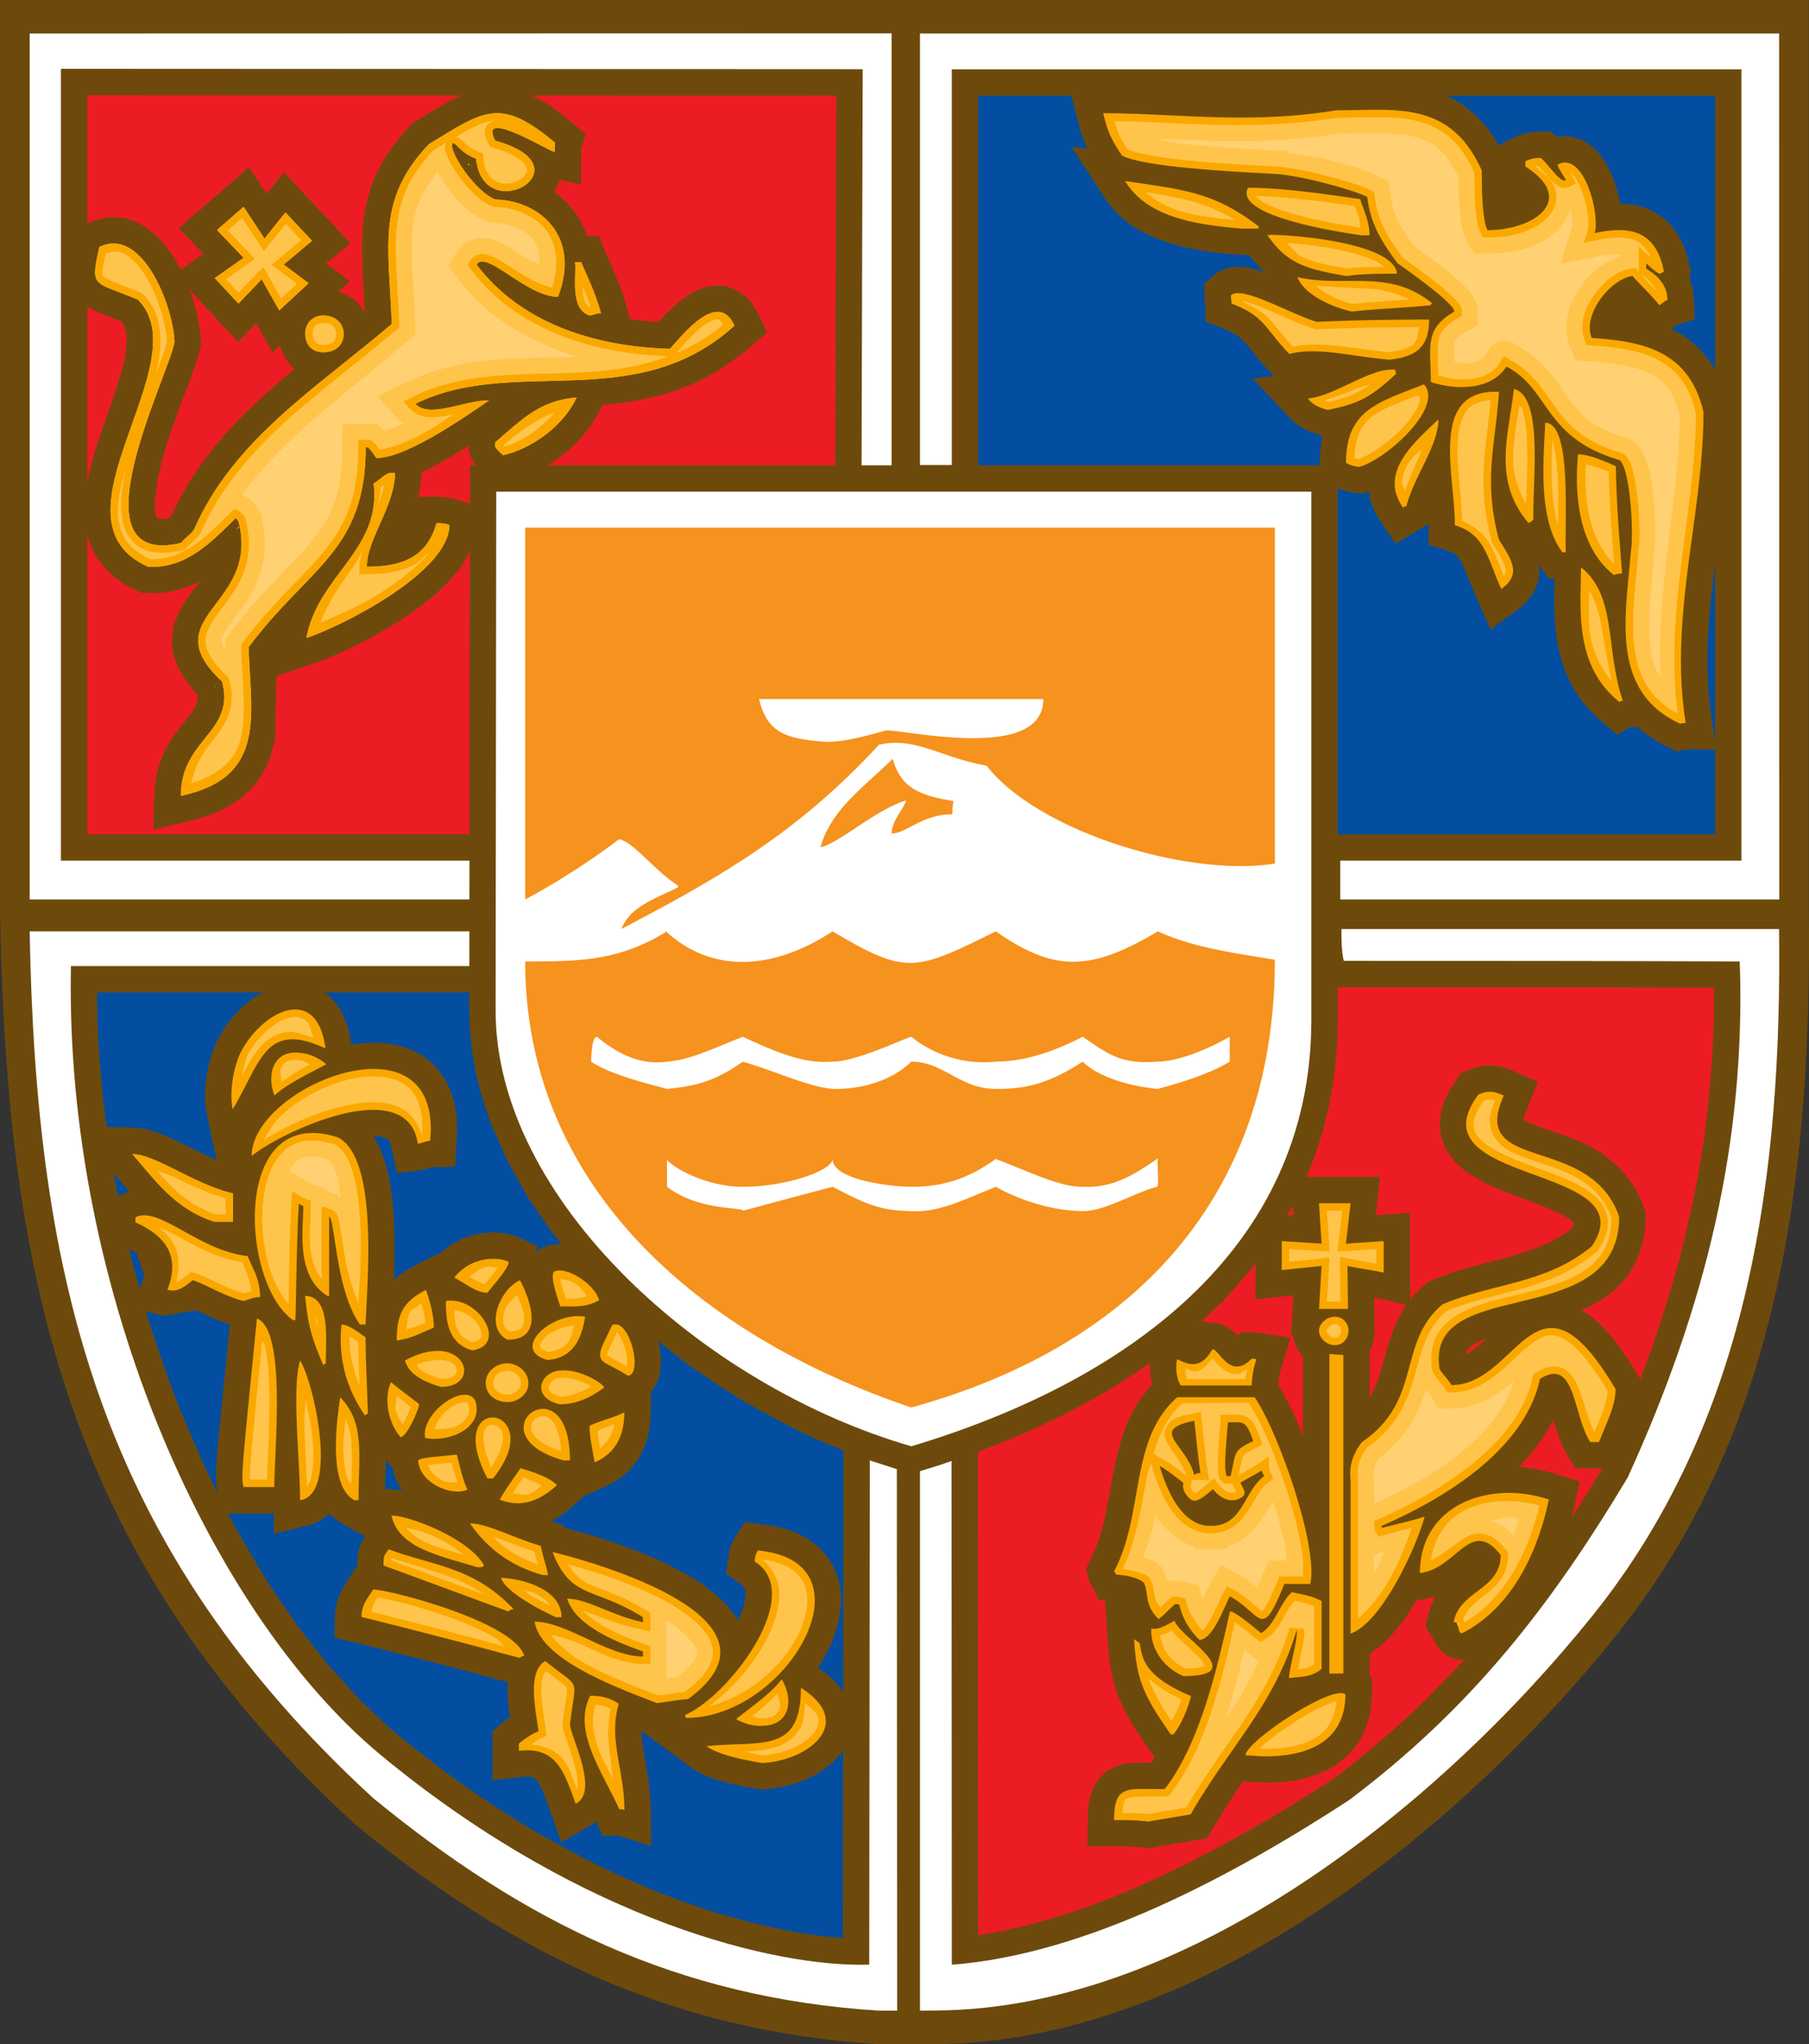
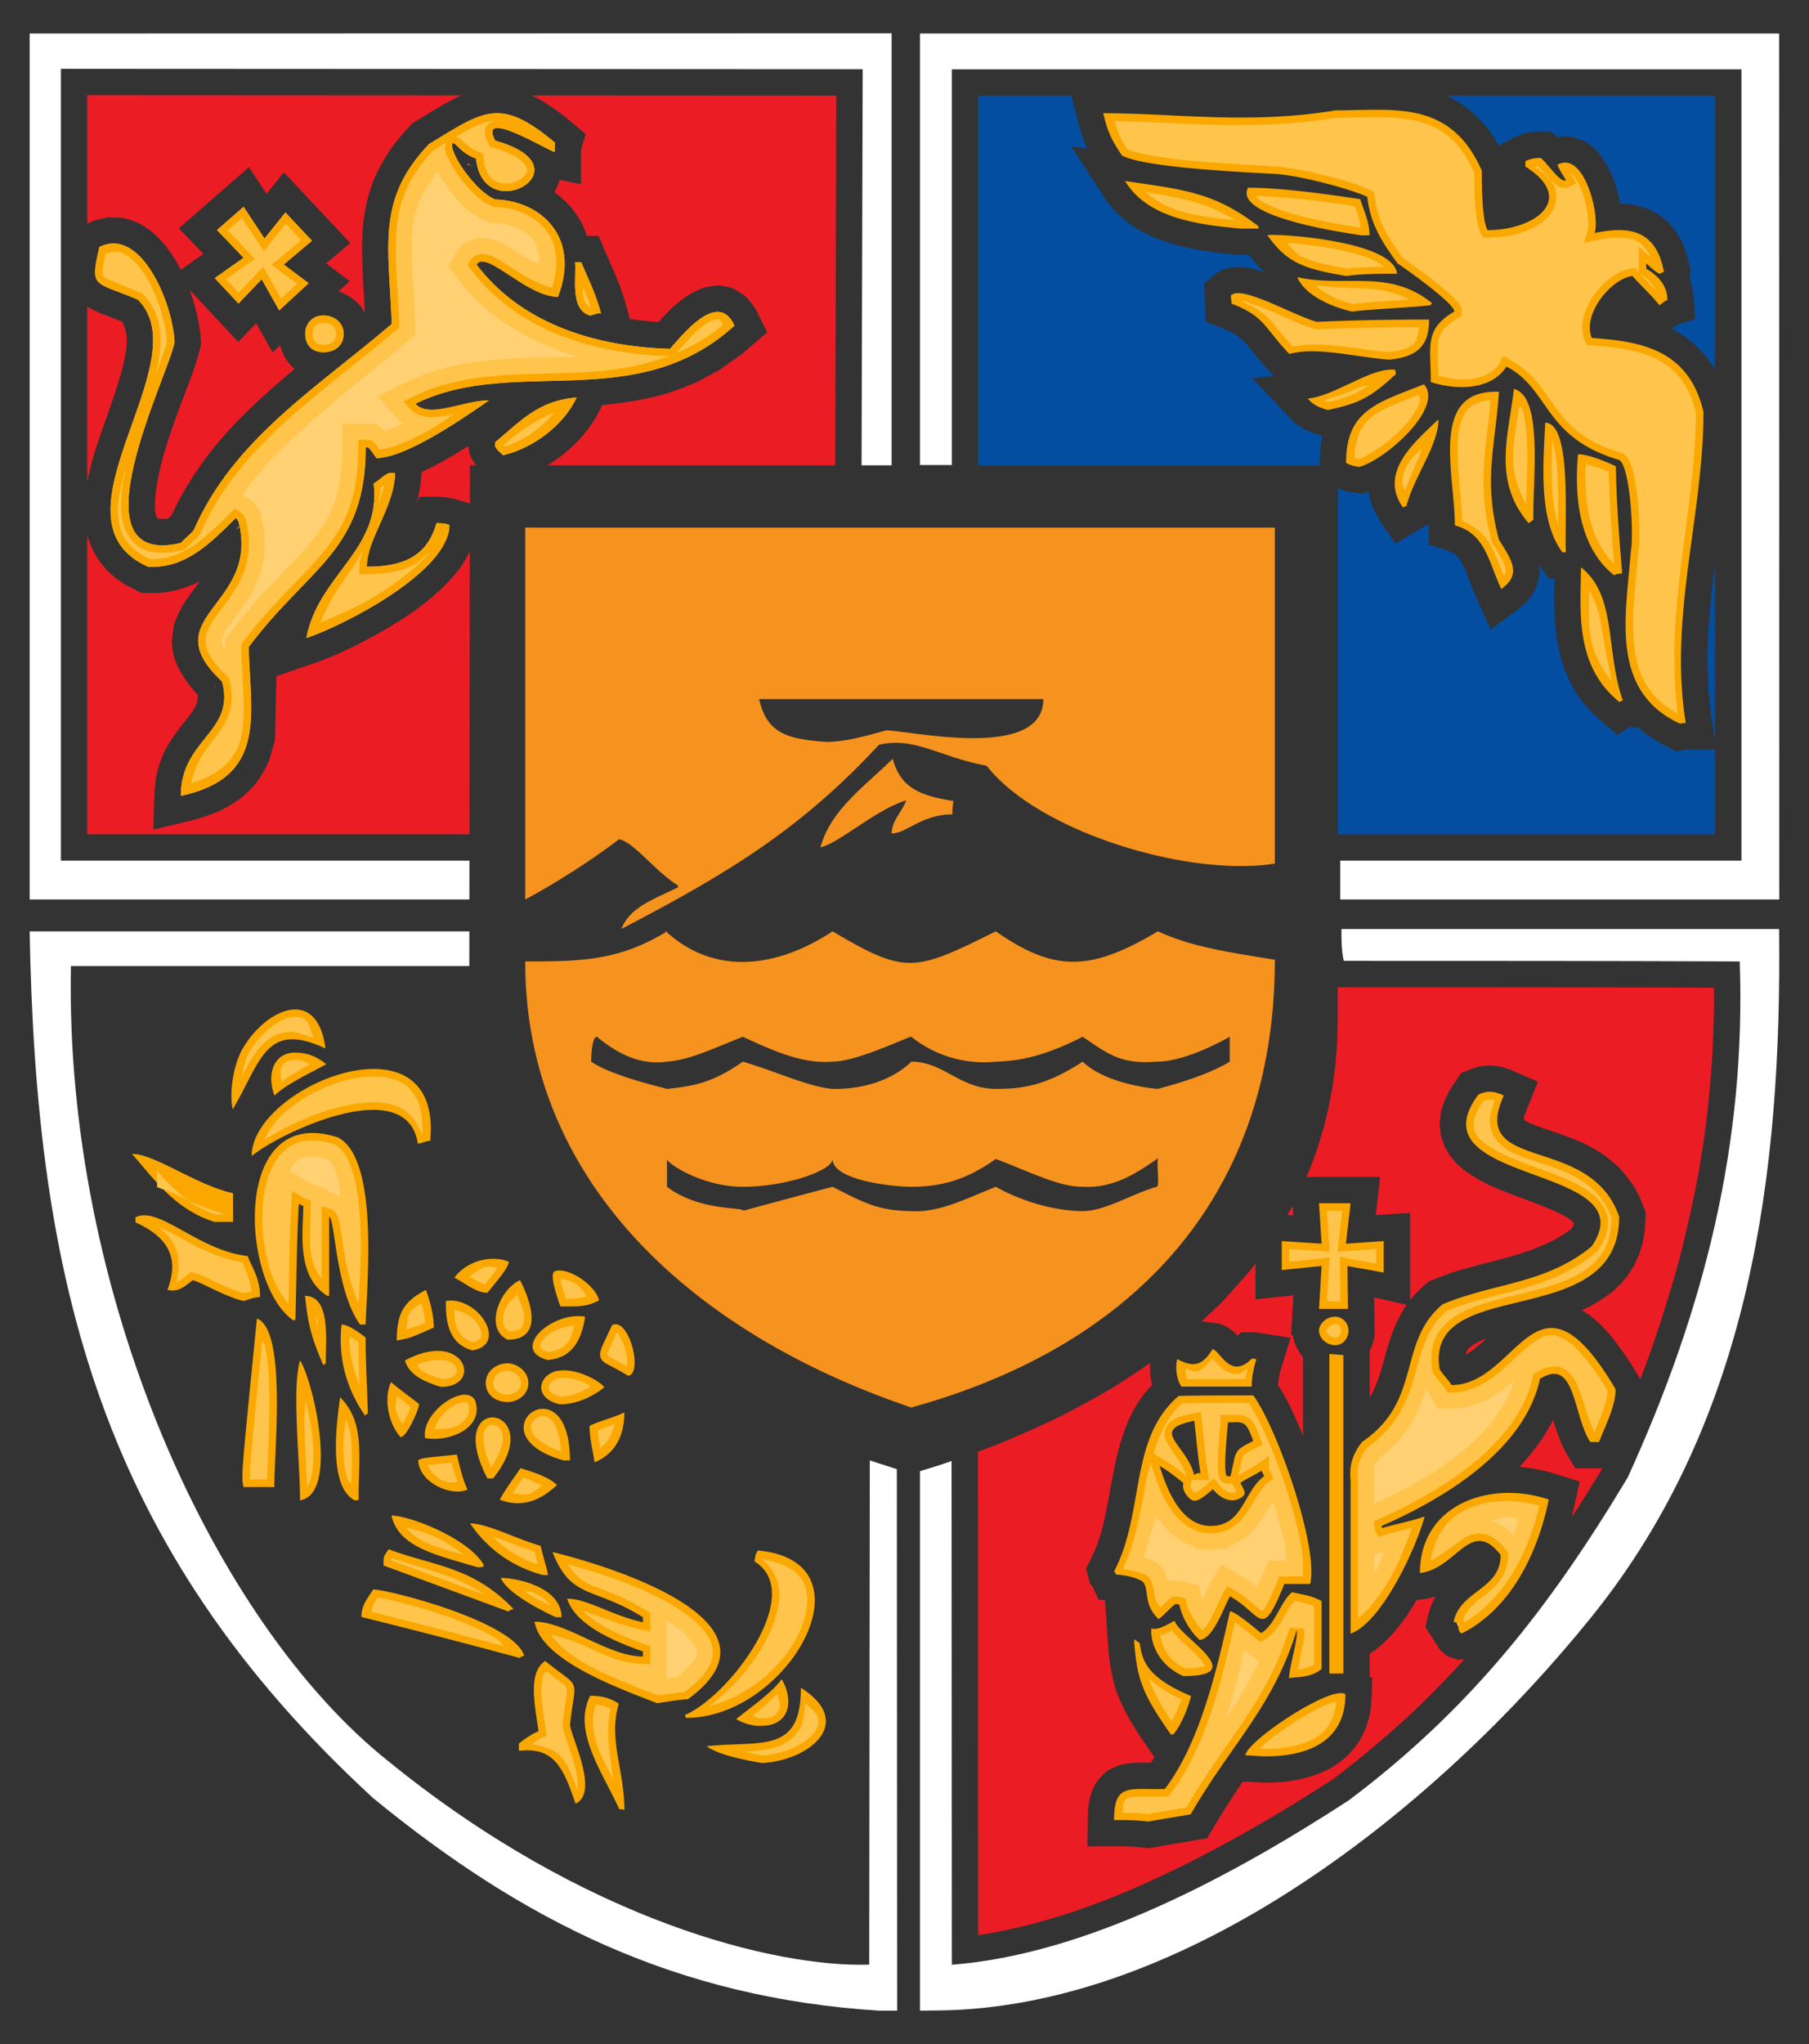
<svg xmlns="http://www.w3.org/2000/svg" viewBox="120.21 102.036 170.034 192.02" width="170.034" height="192.02">
  <rect x="120.21" y="102.036" width="170.034" height="192.02" fill="#333333" stroke="none" />
-   <path d="m208.421 294.039-5.653.017c-19.631-1.24-34.514-8.625-49.196-20.662-26.554-24.417-32.742-50.239-33.362-85.708v-85.65h170.014l.004 85.538c.274 25.115-2.78 49.048-18.182 68.172-15.09 18.737-39.471 38.075-63.625 38.293Z" style="fill-opacity:1;fill-rule:evenodd;stroke:none;fill:#6d4a0c" />
  <g transform="matrix(1.25 0 0 -1.25 -165.84 724.237)">
-     <path style="fill:#fff;fill-opacity:1;fill-rule:evenodd;stroke:none" d="m0 0 .047 39.002h61.291V-.697c0-17.42-14.234-27.293-30.08-32.037C15.588-28.207 0-14.148 0 0" transform="translate(266.107 421.81)" />
    <path style="fill:#f6921e;fill-opacity:1;fill-rule:evenodd;stroke:none" d="M0 0c-16.235 5.484-29.033 16.803-29.033 33.519 4.178 0 7.052.043 10.664 2.262.175 0-.305.043-.131.043 3.613-3.352 8.271-2.871 12.58-.043 5.529-3.264 6.139-3.047 12.276 0 4.396-3.047 7.051-3.047 12.189 0 2.567-1.176 5.311-1.567 8.791-2.133C27.338 15.453 16.282 4.484 0 0m-12.666 14.801c0-.043 0 0 6.746 1.785 2.612-1.35 3.569-1.785 5.92-1.828 2.047-.131 3.961.869 6.356 1.828 0 0 2.959-1.785 6.529-1.828 1.698 0 3.701 1.305 5.573 1.828.218 0 0 1.478.087 2.133-1.48-1.002-3.222-2.264-5.66-2.133-1.783 0-3.787 1.043-6.529 2.09-2.264-1.612-4.178-2.09-6.356-2.09-1.393 0-5.92.478-5.92 2.09 0-.871-3.481-2.09-6.746-2.09-3.178 0-5.834 1.871-5.703 2.09v-2.09c2.394-1.828 5.703-1.523 5.703-1.785m-5.703 9.14c2.221.219 3.569.567 5.703 2.047 2.654-.785 4.875-1.873 6.746-2.047 3.222-.043 5.137 1.262 5.92 2.047 2.438 0 3.657-2.047 6.356-2.047 2.047 0 3.787.262 6.529 2.047 1.873-1.785 5.66-2.047 5.66-2.047-.087 0 3.438.829 5.397 2.047v1.871s-3.178-1.871-5.484-1.871c-2.743-.218-3.7.61-5.573 1.871-2.394-1.218-4.353-1.828-6.529-1.871A8.74 8.74 0 0 0 0 27.859c-.261 0-4.091-1.871-5.92-1.871-2.219-.174-4.309.741-6.746 1.871-2.221-.871-3.961-1.742-5.703-1.871-1.61-.218-3.265.217-5.268 1.871-.434 0-.434-1.871-.434-1.871 1.524-1.045 4.963-1.83 5.702-2.047m-3.439 12.014c.697 1.697 2.437 2.22 4.265 3.134v.131c-1.828 1.176-3.308 3.264-4.438 3.483-2.09-1.612-4.919-3.397-7.052-4.528v27.946l56.371.002V40.875C20.895 39.83 9.577 43.224 5.661 48.23c-3.44.611-5.442 2.221-8.099 1.566-5.962-6.441-11.535-9.75-19.37-13.841m14.974 6.138c1.48.348 4.135 2.828 6.443 3.526-.174-.653-1.088-1.524-1.088-2.481 1.131 0 2.263 1.436 4.571 1.436 0 .304 0 .611.086 1.002-2.525.392-4.004 1-4.571 3.175-2.175-2.13-4.657-3.83-5.441-6.658m.48 7.922c1.567.045 2.699.393 4.483.871C0 50.843 9.926 48.58 9.926 53.236h-21.373c.609-2.567 2.046-3.002 5.093-3.221" transform="translate(297.365 391.991)" />
    <path d="M0 0v65.076l64.815.016V32.625h-2.26l.085 29.768-60.289.029V2.916h30.718L33.065 0Z" style="fill:#fff;fill-opacity:1;fill-rule:evenodd;stroke:none" transform="translate(231.07 430.167)" />
    <path d="m0 0 .079 27.787-22.891.012c.939-.442 1.768-1.035 2.621-1.713l1.434-1.19-.36-1.164-.004-2.609-1.605.33c-.049-.305-.242-.648-.397-.914 1.105-.795 2.057-1.976 2.44-3.299h.902c.261-.629.52-1.256.795-1.877.476-1.064.916-2.123 1.239-3.246l.31-1.117a20.52 20.52 0 0 1 2.158-.225c1.002 1.121 2.05 2.131 3.511 2.612l.792.127a4.082 4.082 0 0 0 1.352-.243l.81-.505c.35-.344.589-.647.848-1.063l.851-1.707-1.92-1.644-1.629-1.157-1.67-.908a25.005 25.005 0 0 0-2.54-.949 26.649 26.649 0 0 0-4.633-.799l-.413-.812A10.407 10.407 0 0 0-21.658 0Zm-28.107 27.801-28.137.015V18.17l.531.23 1.061.241 1.063-.041a6.29 6.29 0 0 0 1.409-.502c.41-.254.753-.508 1.116-.825a9.824 9.824 0 0 0 1.858-2.58l1.695 1.198-1.843 1.92 5.27 4.597 1.326-2.008 1.301 1.618 4.992-5.313-1.82-1.527 1.778-1.334-.84-.778c.784-.253 1.577-.82 1.955-1.574l.025.022c-.109 2.244-.33 4.457-.123 6.705.14 1.146.383 2.168.797 3.248.356.818.757 1.537 1.254 2.279.51.697 1.046 1.317 1.635 1.949.875.532 1.743 1.073 2.634 1.578.362.198.713.373 1.063.528m-28.137-15.865a6.63 6.63 0 0 1 1.122-.559c.493-.191.99-.373 1.481-.572.592-.969.336-2.164.12-3.213-.566-2.213-1.432-4.332-2.135-6.506a26.37 26.37 0 0 1-.588-2.35zm0-17.147v-22.518h28.742l.025 21.28a9.826 9.826 0 0 0-.685-1.207c-1.716-2.26-4.111-3.821-6.563-5.188-1.337-.72-2.693-1.381-4.118-1.91l-3.175-1.09-.107-4.758-.393-1.439a8.526 8.526 0 0 0-1.023-1.832 9.722 9.722 0 0 0-1.199-1.176 11.88 11.88 0 0 0-1.53-.916 16.38 16.38 0 0 0-1.839-.65l-3.156-.754c.04 1.338.004 2.687.211 4.01.165.742.384 1.371.718 2.05.44.791.951 1.469 1.514 2.17.457.578.952 1.131.888 1.91-.67.665-1.157 1.407-1.573 2.245l-.209.588-.128.601-.044.602.148 1.13c.211.659.459 1.18.818 1.766.369.547.768 1.068 1.158 1.598a7.936 7.936 0 0 0-3.331-.908l-1.094.027-1.196.613-.803.559-.694.646-.569.729-.44.789-.306.826zm28.772 2.336L-27.469 0h.466c-.334.422-.567.9-.567 1.465-1.14-.721-2.306-1.41-3.533-1.977-.045-.824-.155-1.59-.403-2.381l.236.532c.944-.002 1.837.062 2.747-.188zM-40.638 7.246c-1.578-1.308-3.087-2.654-4.514-4.129a46.213 46.213 0 0 1-1.411-1.588c-1.329-1.652-2.458-3.357-3.343-5.289-.086-.082-.176-.158-.263-.24-.12-.008-.722-.072-.815.043-.198.381-.17.891-.168 1.305.184 2.377 1.013 4.687 1.819 6.916.591 1.593 1.279 3.183 1.652 4.845l-.04.606c-.129 1.211-.417 2.334-.828 3.476l3.663-3.921 1.347 1.412 1.234-2.192.573.53c.13-.639.567-1.381 1.094-1.774" style="fill:#ec1c24;fill-opacity:1;fill-rule:evenodd;stroke:none" transform="translate(291.644 462.792)" />
    <g style="stroke:none;stroke-width:1.12;stroke-miterlimit:4;stroke-dasharray:none">
      <path style="fill:#ffc44b;fill-opacity:1;fill-rule:evenodd;stroke:none;stroke-width:1.12;stroke-miterlimit:4;stroke-dasharray:none" d="M0 0c0 4.295 4.125 4.764 3.104 8.59-5.273 4.933 2.892 5.656 1.233 12.035-.085.127-.085.17-.212.254-1.87-1.869-3.784-3.826-6.592-3.656-7.952 3.529 3.954 15.394-.764 20.07-3.318 1.404-3.615.811-2.893 3.955 3.146 1.574 5.529-4.252 5.656-7.143-.425-2.466-7.868-17.052.468-15.097.341.385.681.597.978.978 2.976 6.805 9.185 10.631 14.884 15.479-.213 5.826-1.191 9.355 2.806 13.523 4.082 2.467 5.315 3.616 9.483.086-.042-.086-.043-.426-.043-.681-.339 0-5.825 3.402-4.464.851 7.143-1.998-.894-6.635-1.446-1.361-1.191.469-1.404 1.105-1.744 1.191-.425-.511 1.659-3.658 3.19-4.254 3.359-.084 6.462-2.763 4.72-7.314-2.381 0-5.401 3.572-6.124 2.426 3.191-4.252 8.59-6.168 14.543-6.336.894.976 3.614 4.508 4.849 1.742-7.442-6.762-16.585-2.211-23.985-5.869 1.021-1.147 3.616.256 5.53.256-2.254-1.573-6.338-4.336-8.464-4.336-.212.254-.382.593-.638.806h-.17c0-7.824-4.294-8.972-8.802-15.011C5.23 6.123 6.55 1.404 0 0m9.44 11.865c2.594.85 10.759 4.932 10.759 8.504-.383.127-.766.127-.977.127-.724-2.635-2.723-3.273-5.232-3.273 0 2.084 2.042 4.423 2.126 7.017-.637.211-1.019-.426-1.615-.765.596-5.018-4.167-6.848-5.061-11.61m21.305 24.239c.213 0 .469.169.85.169-.424 1.575-1.063 2.807-1.489 3.829h-.466c.127-1.022-.426-3.532 1.105-3.998M24.239 25.6c2.168.511 4.507 2.17 5.528 4.338-2.807-.213-4.168-1.702-6.123-3.36 0-.213-.213-.299.595-.978M7.399 36.486l2.212 2.041-1.871 1.405 2.125 1.785-1.998 2.127-1.573-1.957L4.72 44.27l-1.998-1.745 1.998-2.084-2.168-1.531 1.785-1.912 1.744 1.826Zm3.317-.382c-.851 0-1.362-.639-1.362-1.362 0-.849.511-1.402 1.362-1.402.936 0 1.531.553 1.531 1.402 0 .725-.595 1.362-1.531 1.362" transform="translate(242.436 437.95)" />
      <path d="M0 0c0 4.295 4.125 4.764 3.104 8.59-5.273 4.933 2.892 5.656 1.233 12.035-.085.127-.085.17-.212.254-1.87-1.869-3.784-3.826-6.592-3.656-7.952 3.529 3.954 15.394-.764 20.07-3.318 1.404-3.615.811-2.893 3.955 3.146 1.574 5.529-4.252 5.656-7.143-.425-2.466-7.868-17.052.468-15.097.341.385.681.597.978.978 2.976 6.805 9.185 10.631 14.884 15.479-.213 5.826-1.191 9.355 2.806 13.523 4.082 2.467 5.315 3.616 9.483.086-.042-.086-.043-.426-.043-.681-.339 0-5.825 3.402-4.464.851 7.143-1.998-.894-6.635-1.446-1.361-1.191.469-1.404 1.105-1.744 1.191-.425-.511 1.659-3.658 3.19-4.254 3.359-.084 6.462-2.763 4.72-7.314-2.381 0-5.401 3.572-6.124 2.426 3.191-4.252 8.59-6.168 14.543-6.336.894.976 3.614 4.508 4.849 1.742-7.442-6.762-16.585-2.211-23.985-5.869 1.021-1.147 3.616.256 5.53.256-2.254-1.573-6.338-4.336-8.464-4.336-.212.254-.382.593-.638.806h-.17c0-7.824-4.294-8.972-8.802-15.011C5.23 6.123 6.55 1.404 0 0m9.44 11.865c2.594.85 10.759 4.932 10.759 8.504-.383.127-.766.127-.977.127-.724-2.635-2.723-3.273-5.232-3.273 0 2.084 2.042 4.423 2.126 7.017-.637.211-1.019-.426-1.615-.765.596-5.018-4.167-6.848-5.061-11.61m21.305 24.239c.213 0 .469.169.85.169-.424 1.575-1.063 2.807-1.489 3.829h-.466c.127-1.022-.426-3.532 1.105-3.998M24.239 25.6c2.168.511 4.507 2.17 5.528 4.338-2.807-.213-4.168-1.702-6.123-3.36 0-.213-.213-.299.595-.978M7.399 36.486l2.212 2.041-1.871 1.405 2.125 1.785-1.998 2.127-1.573-1.957L4.72 44.27l-1.998-1.745 1.998-2.084-2.168-1.531 1.785-1.912 1.744 1.826Zm3.317-.382c-.851 0-1.362-.639-1.362-1.362 0-.849.511-1.402 1.362-1.402.936 0 1.531.553 1.531 1.402 0 .725-.595 1.362-1.531 1.362" style="fill:#faa800;fill-opacity:1;fill-rule:evenodd;stroke:none;stroke-width:1.12;stroke-miterlimit:4;stroke-dasharray:none" transform="translate(242.436 437.95)" />
    </g>
    <path transform="matrix(.8 0 0 -.8 132.671 579.39)" d="M166.506 113.395c-.94.108-2.089.707-3.424 1.484.406.166.629.417.86.633.267.25.612.524 1.269.783l.394.156.045.422c.153 1.463.728 2.035 1.381 2.285s1.498.109 2.059-.246c.28-.177.48-.399.574-.596a.65.65 0 0 0 .023-.576c-.169-.442-.983-1.224-3.115-1.82l-.287-.082-.142-.264c-.244-.456-.406-.822-.342-1.293.031-.235.163-.499.361-.662.157-.13.325-.164.484-.197-.043.004-.097-.032-.14-.027zm1.406.261c.33.1.656.102 1.016.256-.375-.181-.685-.175-1.016-.256zm-5.777 1.781c-.39.236-.687.397-1.13.665-2.368 2.49-3.224 4.685-3.495 7.212-.273 2.547.088 5.452.222 9.127l.012.34-.258.221c-7.176 6.105-14.8 10.829-18.416 19.096l-.037.082-.053.068c-.453.581-.892.852-1.25 1.256l-.148.166-.215.053c-1.385.325-2.52.328-3.441-.008-.922-.337-1.577-1.044-1.928-1.893-.667-1.613-.43-3.724.072-5.967-.465 1.601-.82 3.137-.761 4.424.084 1.873.816 3.263 2.996 4.275 3.086.114 5.26-2.046 7.564-4.35l.403-.403.476.316c.125.083.259.208.336.316.077.108.092.147.125.196l.066.1.03.115c.554 2.131.284 3.88-.328 5.298-.613 1.42-1.534 2.518-2.25 3.49-.717.973-1.192 1.78-1.19 2.598.001.819.45 1.846 2.026 3.32l.146.137.055.196c.35 1.312.261 2.427-.09 3.365-.351.937-.93 1.685-1.502 2.4-.914 1.145-1.658 2.339-1.982 3.967v.002c2.81-.91 4.187-2.285 4.656-4.256.542-2.28.12-5.305.039-8.523l-.006-.242.144-.196c2.869-3.843 5.65-6.122 7.631-8.566 1.981-2.444 3.233-5.016 3.233-9.778v-.7h1.166l.195.163c.33.274.445.509.602.746 1.06-.076 2.809-.75 4.632-1.783.863-.488 1.55-.996 2.375-1.531-.147.033-.269.046-.416.076-.66.135-1.31.235-1.945.19-.634-.046-1.292-.268-1.756-.79l-.61-.685.823-.404c4.831-2.388 10.121-2.081 15.254-2.285 3.041-.121 6.003-.502 8.857-1.559-7.54-.233-14.48-2.675-18.617-8.188l-.29-.386.257-.408a1.378 1.378 0 0 1 1.004-.606c.372-.029.695.07 1.014.201.637.262 1.294.703 2.01 1.172 1.232.809 2.574 1.547 3.665 1.768.705-2.317.417-4.12-.556-5.364-1.07-1.365-2.888-2.159-4.807-2.207l-.123-.006-.113-.044c-1.245-.485-2.359-1.723-3.229-2.944-.435-.61-.79-1.214-1.02-1.756a3.16 3.16 0 0 1-.24-.79c-.02-.144.083-.328.116-.499zm-19.174 7.079-1.34 1.173 2.55 2.663-2.718 1.918 1.18 1.263 2.32-2.43 1.676 2.973 1.498-1.38-2.373-1.78 2.767-2.322-1.44-1.533-2.063 2.566zm-11.887 3.162c-.297 0-.604.073-.93.193-.14.648-.275 1.275-.292 1.592-.022.411.014.47.12.582.213.224 1.354.6 3.467 1.494l.125.053.096.093c1.684 1.67 1.865 4 1.436 6.387a15.84 15.84 0 0 1-.282 1.229c.547-1.472 1.005-2.727 1.092-3.178-.088-1.641-.838-4.269-2-6.143-.588-.949-1.277-1.696-1.953-2.07a1.763 1.763 0 0 0-.879-.232zm43.906 3.289c.004.138-.005.272.006.406.04.457.132.86.272 1.127.116.222.274.322.482.414-.24-.733-.49-1.322-.76-1.947zm12.756 3.068c-.283-.027-.757.135-1.28.5-1.02.71-2.067 1.995-2.68 2.672 1.515-.637 2.999-1.488 4.433-2.693-.155-.154-.319-.464-.473-.479zm-37.134.334c-.714 0-1.004.43-1.004 1.004 0 .39.108.633.257.79.15.155.366.263.747.263.447 0 .737-.125.92-.293.182-.168.292-.393.292-.76 0-.523-.36-1.004-1.212-1.004zm21.732 8.424c-1.711.649-3.175 1.657-4.803 3.059.01.01.092.082.121.117 1.74-.486 3.373-1.69 4.682-3.176zm-16.018 6.803c-.106.088-.216.163-.351.26.037.586-.137 1.054-.203 1.583.241-.616.427-1.23.554-1.843zm-2.04 6.21c-.298.47-.52.999-.842 1.44-1.222 1.671-2.353 3.338-3.102 5.27 1.728-.708 3.908-1.627 6.227-3.168 1.446-.963 2.784-2.028 3.73-3.082.102-.114.066-.202.158-.315-.4.434-.81.854-1.312 1.125-1.288.697-2.814.895-4.442.895h-.7v-.7c0-.5.16-.98.282-1.464z" style="fill:#ffc44b;fill-opacity:1;fill-rule:evenodd;stroke:none;stroke-width:1.4;stroke-miterlimit:4;stroke-dasharray:none" />
    <path d="M264.03 485.468c.039-.022.057-.042.1-.063.004-.026.018-.044.024-.07l-.116.045zm.226-.141c.063-.028.074-.062.142-.09l-.105.042c-.007.01-.015.012-.022.021-.007.01-.009.017-.015.027zm-2.494-.46c.178-.32.329-.641.556-.96.753-1.057 1.707-2.222 3.117-2.774l.003-.002a.01.01 0 0 0 .003-.002l.27-.106.312-.016h.014c1.223-.03 2.342-.555 2.93-1.304.32-.41.44-1.03.423-1.78-.457.224-.823.327-1.308.645-.566.372-1.131.765-1.81 1.044-.322.133-.798.292-1.359.249-.73-.057-1.313-.39-1.725-1.041l-.648-1.027.73-.97c2.228-2.97 5.414-4.782 8.97-5.855-.086-.004-.166-.02-.252-.023-4.025-.16-8.472.131-12.686-1.952l-2.07-1.017 1.534-1.726v-.002c.128-.143.29-.198.432-.307-.56-.232-1.134-.504-1.453-.576-.055.053-.046.077-.108.13l-.486.409h-2.57v-1.761c0-3.6-.838-5.238-2.32-7.066-1.468-1.812-3.75-3.702-6.132-6.892l-.002-.002-.363-.489.015-.606c0-.058.005-.104.006-.161-.21.33-.285.56-.285.678v.002c0 .189.182.637.717 1.364.538.73 1.362 1.698 1.936 3.028.582 1.347.83 3.064.322 5.016l-.072.286-.167.25v.002c.04-.06-.025.05-.122.186-.186.26-.344.399-.581.556l-.003.002-.455.303c3.078 4.286 7.694 7.502 12.363 11.473l.002.002.645.554-.028.85-.002.002c-.11 2.995-.379 5.3-.183 7.13.165 1.535.729 2.81 1.89 4.257zm-4.106-11.413c0-.022.002-.04.003-.061l-.002.003zm-10.641-15.077-.37-.372-.032.02c.125.124.28.23.402.352zm-4.11-.053c-.02-.048-.056-.083-.077-.131l.006.014.028.06zm-.793-.79c-.063-.063-.085-.073-.155-.152l.003.005.13.143zm2.847-11.29c.059-.058.075-.107.137-.165l-.122.114z" style="color:#000;font-style:normal;font-weight:400;font-stretch:normal;font-size:medium;line-height:normal;font-family:sans-serif;font-variant:normal;font-feature-settings:normal;text-indent:0;text-align:start;text-decoration:none solid #000;letter-spacing:normal;word-spacing:normal;text-transform:none;writing-mode:lr-tb;direction:ltr;text-orientation:mixed;dominant-baseline:auto;baseline-shift:baseline;text-anchor:start;white-space:normal;clip-rule:nonzero;display:inline;overflow:visible;opacity:1;isolation:auto;mix-blend-mode:normal;color-interpolation:sRGB;color-interpolation-filters:linearRGB;vector-effect:none;fill:#ffd173;fill-opacity:1;fill-rule:evenodd;stroke:none;stroke-width:2.4;stroke-linecap:butt;stroke-linejoin:miter;stroke-miterlimit:4;stroke-dasharray:none;stroke-dashoffset:0;stroke-opacity:1;color-rendering:auto;image-rendering:auto;shape-rendering:auto;text-rendering:auto" />
    <path d="M0 0c-15.191.959-26.707 6.674-38.067 15.988-20.547 18.893-25.335 38.873-25.814 65.121h33.064l-.003-2.611h-29.957c-.494-24.549 10.695-49.275 23.884-59.766C-22.049 6.674-7.711 3.24-.748 3.459l.043 37.891 2.033-.657L1.351 0Z" style="fill:#fff;fill-opacity:1;fill-rule:evenodd;stroke:none" transform="translate(294.95 346.663)" />
-     <path d="M0 0c-.403.516-.616 1.139-.742 1.773l-.064-.015-.432.496c-.008-.723-.041-1.443-.05-2.164Zm5.046 37.4H-5.821a5.63 5.63 0 0 0 .994-1.016c.279-.449.478-.859.669-1.353.155-.52.263-1.011.35-1.547.764.11 1.457.145 2.229.129l.787-.092.781-.179.764-.279.734-.393.68-.512.604-.627.501-.732.389-.82.271-.891.157-.953.048-1.01-.148-2.807-1.761-.058c-.835-.276-1.742-.319-2.606-.436l-.512 2.305a.77.77 0 0 1-.152.213c-.299.209-.754.258-1.108.252 1.233-2.08 1.454-4.547 1.559-6.912a62.69 62.69 0 0 0-.018-3.854c1.005.865 2.348 1.426 3.493 2.026l.021-.061c1.482 1.459 3.881 1.99 5.82 1.217l1.45-.672-.059-.432c.472.471 1.215.594 1.875.573l-.795.986-1.758 2.566-1.5 2.66-1.22 2.743-.495 1.398-.414 1.414-.329 1.43-.239 1.441-.147 1.453-.05 1.426zm-15.549 0h-12.435c-.017-3.375.284-6.742.703-10.086l2.542-.111c1.305-.228 2.469-.818 3.645-1.402.69-.34 1.379-.688 2.088-.987l-.773 3.67c-.201 1.327-.04 2.69.318 3.975.484 1.605 1.33 2.843 2.561 3.988l.63.508c.246.166.484.314.721.445m-11.185-13.593.298-1.713.871.365c-.389.447-.779.898-1.169 1.348m1.171-5.709.195-.858.588-2.111.352.984-.584 1.705zm1.252-4.657.115-.414a134.058 134.058 0 0 1 2.1-6.086 127.353 127.353 0 0 1 2.465-5.74l.714-1.408a7.49 7.49 0 0 0-.123 1.242c.022 1.529.216 3.082.362 4.604.222 2.269.449 4.539.676 6.808-.873.264-1.715.682-2.537 1.074l-2.453-.429zm6.174-15.187.328-.65a105.693 105.693 0 0 1 2.961-4.999l2.105-3.035 2.188-2.771 2.254-2.485 2.301-2.179a102.863 102.863 0 0 1 5.238-4.076 101.504 101.504 0 0 1 5.305-3.471 95.785 95.785 0 0 1 5.109-2.774 87.103 87.103 0 0 1 4.838-2.14 84.398 84.398 0 0 1 3.399-1.221c2.302-.721 4.576-1.305 6.952-1.723 1.077-.164 2.168-.324 3.258-.375l.014 14.135-.194-.31c-.752-.893-1.55-1.436-2.601-1.924a10.424 10.424 0 0 0-2.779-.711l-.604-.045c-.676.113-1.346.232-2.013.385-1.092.256-2.2.57-3.141 1.199l-3.828 2.822c.013-.738.147-1.472.274-2.197.201-1.137.373-2.248.415-3.404l.039-3.051-2.456.781-1.204.002-.492 1.057-.273-.215-2.346-1.336c-.409 1.166-.797 2.348-1.246 3.498-.176.438-.453 1.273-.986 1.398-.184.03-.356.028-.541.018l-2.387-.244v3.687c.427.346.849.711 1.302 1.026-.123.886-.209 1.756-.152 2.65-3.574.953-7.148 1.899-10.738 2.785l-2.297.565c.026.888-.015 1.769.183 2.638.305 1.04.94 1.854 1.528 2.748 0 .661.028 1.17.343 1.774.085.144.176.279.267.418L-4.81-2.34l-.685.584c-.385-.394-.777-.594-1.274-.822l-2.875-.693-.009 1.521zm46.256-13.436a7.684 7.684 0 0 1-.834 1.012c-.338.301-.69.572-1.052.83.419.668.763 1.307 1.089 2.029l.459 1.45.182 1.502-.037.763-.139.766-.25.75-.369.721-.489.662-.598.584-.692.494-.774.4-.842.307-.907.217-2.141.295c-.391-.606-.809-1.166-1.067-1.838-.185-.662-.25-1.362-.35-2.037l1.221-.862c.475-.449.164-1.377-.002-1.898a9.887 9.887 0 0 0-.33-.772l-.099.192-.448.633-.506.572c-.574.541-1.134.994-1.775 1.451-3.127 1.992-6.685 3.207-10.256 4.137l-.041.207-.924.267c.971.485 1.707 1.2 2.506 1.926.871.387 1.765.719 2.565 1.238 1.398.993 2.116 2.323 2.357 4.004.1.85.074 1.707.084 2.563.285.349.439.629.598 1.051.22.886.186 1.841-.049 2.746l2.367-1.826a80.935 80.935 0 0 1 4.156-2.727 81.435 81.435 0 0 1 4.375-2.336 78.123 78.123 0 0 1 3.033-1.311Z" style="fill:#034ea1;fill-opacity:1;fill-rule:evenodd;stroke:none" transform="translate(259.08 385.78)" />
    <g style="fill:#faa800;fill-opacity:1;stroke:none;stroke-width:1.12;stroke-miterlimit:4;stroke-dasharray:none">
      <path d="M0 0c-.087.131-.087.219-.087.219 3.352 1.437 9.143 9.14 5.225 11.535.043.262.043.521.26.826C14.322 11.754 7.662 0 0 0m-5.024-6.869C-6.29-4.082-8.569-1.002-7.219 1.658c.464 0 1.267 0 2.152-.592-.801-2.701.421-4.937.421-7.976-.125.041-.167.041-.378.041m-3.293.422c1.773.843-.252 4.812-.422 5.91.422 3.756.929 2.574-1.857 4.812-1.35-.843-.76-3.42-.507-5.277-.505-.211-1.011-.547-1.477-.928v-.549c2.744.338 3.378-1.435 4.263-3.968M5.716-3.391c3.461.168 7.092 2.996 2.912 5.657 0-4.983-2.912-3.969-7.091-4.391.761-.592 2.617-1.014 4.179-1.266m-39.195 53.448c-.719-1.522-.834-3.383-.619-4.323 2.148 3.61 2.461 6.676 6.976 4.573-.645 4.911-4.742 2.814-6.357-.25M5.663-.596c2.152 0 2.448 1.944 1.52 3.504C6.466 1.896 4.692.672 3.763-.088c.549-.338 1.309-.549 1.899-.508Zm-34.514 50.545c.589-.06 1.3-.4 1.782-.83-1.045-.586-3.004-1.482-3.888-2.355-.643 1.699-.014 3.558 2.106 3.185m26.655-48.84c.717.084 1.519.252 2.321.295 8.274 5.994-6.88 10.256-10.173 11.061 1.393-3.588 3.082-2.576 6.796-4.899v-.378c-2.362.505-4.179 1.771-5.698 1.771.592-1.898 3.293-3.123 5.698-3.967v-.379c-2.616 0-5.739 2.616-8.145 2.616.462-2.87 6.162-4.938 9.201-6.12m-10.318 3.393a560.594 560.594 0 0 1-11.904 3.082c.001.885.423 1.35.888 2.066 1.138 0 10.552-2.406 11.353-4.978-.084 0-.254-.086-.337-.17m2.72 3.064c-1.309.592-3.757 1.901-4.137 2.955 1.14 0 4.559-.673 4.559-2.955zm-3.546.424c.084.168.253.168.38.168-3.08 3.25-6.078 3.25-9.413 4.516-.38-.59-.38-.422-.38-1.225 3.124-1.138 6.289-2.32 9.413-3.461zm2.575 2.744c-2.66.715-4.39 2.278-5.488 3.881 1.309.002 3.504-1.181 5.318-1.687.17-.844.423-1.479.55-2.196-.127.002-.211 0-.38 0zm-4.937.59c-3.082.928-5.91 1.477-6.46 3.883 1.393 0 5.909-1.773 6.966-3.758-.127-.125-.127-.125-.506-.125m-9.177 5c-2.194 1.057-1.309 6.459-1.14 7.768 1.942-1.942 1.352-4.559 1.393-7.725-.085 0-.253 0-.253-.043m10.86.076c.464.846 1.14 1.733 1.562 2.366.972-.295 2.153-.676 2.743-1.268-1.182-1.098-2.574-1.771-4.305-1.098m-15.015-.045c2.912.422 1.055 8.823 0 10.51-.634-2.152 0-7.554 0-10.51m-4.254.995c-.17.843-.17.843 1.012 12.662 2.238-.844 1.308-9.834 1.308-12.662zm13.131 2.015c.336.168.336.168 2.912.42.211-.801.422-1.857.801-2.617-.971-.547-3.586.338-3.713 2.195zm5.213-1.373h.422c4.39 5.488-3.924 6.711-.422 0m5.742 1.352c-7.051 1.984.463 7.64.463 0zm2.316-.141c-.127.844-.38 1.815-.38 2.742.759.381 1.773.592 2.617 1.014 0-1.689-.633-3.08-2.237-3.758zm-12.743 1.83c-.338 1.899 2.997 4.221 3.757 2.826.717-2.066-1.941-3.166-3.757-2.828zm-1.845.065c-.886.972-1.308 2.871-.718 4.136.633-.548 1.351-1.054 2.111-1.646 0-.379-.929-2.49-1.393-2.49m-2.672 1.623c.042 0 .042.127.211.127-.043 1.857-.169 3.756-.169 5.74-.885.676-1.434.971-1.815.971-.211-2.112.127-4.475 1.773-6.838m14.647.843c-2.025.465-1.604 2.153-.295 2.491 1.477.338 3.419-.801 3.631-1.223-1.267-.971-2.406-1.268-3.336-1.268m-8.947 1.309c3.25 0 1.771 4.391-2.703 1.984.296-.97 1.182-1.519 2.703-1.984m14.058.844c1.181.043.126 4.433-1.183 3.799-.675-1.477-1.054-2.026-.844-2.491.169-.421.844-.548 2.027-1.308m-22.881.76c-1.097 2.492-1.181 3.461-1.392 5.234 1.941 0 1.561-3.291 1.561-5.107-.128 0-.128 0-.169-.127m16.842.421c1.858.127 2.574 1.522 2.828 3.252-2.533.42-5.657-2.49-2.828-3.252m-11.335 1.463c0 2.069.548 2.953 2.195 3.799.17-.465.591-1.689.591-2.828-1.815-.801-1.815-.803-2.786-.971m5.679-.744c-1.984.549-1.984 2.574-1.984 3.715 2.449.379 4.727-3.293 1.984-3.715m2.658.803c-1.771.844-.632 3.756.93 4.473.633-1.182 1.983-4.473-.93-4.473m-11.101 1.139c-1.857 2.617-1.857 7.935-2.321 8.103v-5.951h-.127c-2.406 1.478-1.814 4.939-1.814 6.754-.127.043-.338.17-.338.17-.169-2.912-.169-5.742-.254-8.697 0 0-.084-.042-.127-.084-4.009 2.662-4.769 16.419 3.335 13.761 3.039-1.603 2.194-10.638 2.068-14.056zm15.068 1.363c-.633 1.771-.717 2.574-.379 2.656.928.297 2.954-.969 3.292-2.193-.971-.549-1.856-.463-2.913-.463m-7.976 2.166c.886-.463 1.646-1.141 2.49-1.141.465.594 1.604 1.86 1.604 2.323-.759.38-2.785.464-4.095-1.182zm-15.871-1.756c.421.084.759.295 1.266.295 0 1.477-.676 2.32-.929 3.082-3.672.379-6.669 3.799-8.442 2.912v-.381c2.026-.927 3.462-2.32 2.406-5.064.677-.211 1.183.127 1.9.717.76-.211 2.322-1.182 3.799-1.561m-2.161 5.941h1.395v2.155c-2.83.633-5.869 2.955-7.6 2.955 1.604-1.817 3.208-4.18 6.205-5.11m2.794 4.95c0 5.275 14.394 11.058 13.423 1.138-.338 0-.549-.17-.929-.211-.801 5.362-10.341.844-12.494-.927m19.247-15.577c.676 0 1.563-.591 1.563-1.478 0-.928-.887-1.436-1.563-1.436-.843.002-1.646.508-1.646 1.436 0 .887.802 1.478 1.646 1.478" style="fill:#faa800;fill-opacity:1;fill-rule:evenodd;stroke:none;stroke-width:1.12;stroke-miterlimit:4;stroke-dasharray:none" transform="translate(280.436 368.665)" />
    </g>
-     <path transform="matrix(.8 0 0 -.8 132.671 579.39)" d="M147.9 197.559a2.593 2.593 0 0 0-.463.064c-1.309.294-3.025 1.775-3.953 3.527-.286.612-.398 1.294-.527 1.96.57-1.109 1.139-2.124 1.871-2.891.656-.687 1.514-1.174 2.56-1.246.645-.045 1.5.321 2.286.562-.207-.57-.369-1.333-.635-1.57a1.52 1.52 0 0 0-1.139-.406zm-1.254 4.763c-.166.306-.011.863.01 1.34.91-.63 1.772-1.173 2.676-1.637-.275-.114-.542-.337-.786-.363-1.142-.2-1.604.116-1.9.66zm8.473.834c-.711.017-1.468.125-2.24.317-2.059.512-4.194 1.607-5.77 2.941a7.6 7.6 0 0 0-2.047 2.682c1.827-1.133 4.32-2.391 7.077-3.073 1.787-.441 3.555-.622 5.056-.185 1.27.37 2.2 1.396 2.664 2.814h.002c.01-.004.031-.002.041-.006.126-2.546-.558-4.037-1.742-4.789-.797-.506-1.856-.729-3.04-.7zm-5.7 6.01c-1.088.025-1.914.415-2.575 1.045-1.074 1.022-1.727 2.803-1.918 4.848-.192 2.044.071 4.325.678 6.26a9.36 9.36 0 0 0 1.718 3.202c.073-3.166.091-6.267.276-9.449l.068-1.158.994.598s.3.155.285.15l.475.16v.5c0 1.21-.176 2.81.002 4.297.12.997.486 1.831 1.025 2.555v-6.844l.938.34c.314.114.414.308.484.441s.109.252.147.383c.075.262.134.566.195.928.121.724.245 1.67.424 2.703a20.44 20.44 0 0 0 1.28 4.377c.11-2.212.303-4.814.153-7.643-.093-1.77-.314-3.459-.718-4.775-.4-1.298-.978-2.165-1.662-2.543-.865-.274-1.614-.39-2.268-.375zm-14.442 2.85c1.483 1.694 3.093 3.317 5.537 4.097h.902v-1.533c-1.697-.47-3.383-1.236-4.875-1.976-.662-.329-.99-.345-1.564-.588zm.119 5.277c.559.422 1.04.92 1.396 1.52.58.974.627 2.247.293 3.664.02-.007.034.003.055-.006.26-.114.604-.364 1.04-.723l.282-.23.352.097c.622.173 1.321.547 2.148.938.786.37 1.653.736 2.46.959.172-.05.483-.09.726-.163-.133-1.1-.522-1.915-.864-2.755-2.293-.354-4.325-1.452-5.994-2.375-.722-.4-1.325-.687-1.894-.926zm31.086 3.72c-.1.001-.206.01-.328.032-.518.093-1.013.555-1.518.912.508.297 1.076.636 1.45.697.288-.352.598-.721.903-1.12.113-.149.187-.267.28-.401-.27-.046-.49-.121-.787-.12zm6.703 1.173v.021c.047.352.271 1.076.523 1.84a7.14 7.14 0 0 0 1.957-.234c-.277-.397-.51-.816-1.004-1.137-.622-.405-1.179-.48-1.476-.49zm-4.073 1.476c-.471.465-1.012.898-1.195 1.55-.135.483-.148.94-.049 1.278.082.28.283.46.545.63.559-.046.946-.165 1.104-.354.185-.222.279-.586.252-1.088-.036-.662-.376-1.338-.656-2.016zm-9.01.795c-.389.29-.895.56-1.095.902-.202.346-.22 1.004-.3 1.545.39-.094.92-.245 1.782-.625-.067-.716-.216-1.259-.386-1.822zm3.118.63c.025.52.008 1.045.174 1.524.239.693.658 1.207 1.529 1.508.481-.115.738-.276.805-.474.077-.23.027-.647-.239-1.108-.424-.736-1.335-1.29-2.27-1.45zm-13.06.45c.06.365.123.815.218 1.195-.013-.17.017-.367-.006-.527-.041-.293-.14-.44-.213-.668zm24.33.99c-1.07.12-2.175.549-2.76 1.155-.377.39-.477.734-.453.869.02.116.255.304.757.48.897-.093 1.482-.403 1.903-.955.28-.367.393-.991.552-1.549zm3.992.698c-.304.644-.6 1.25-.733 1.578-.167.416-.148.48-.125.533l.008.014.006.013c-.005-.013.07.09.469.301.292.155.81.446 1.314.738v-.002c.01-.043.02-.04.026-.097.042-.372-.018-.982-.174-1.553s-.415-1.116-.645-1.397c-.068-.083-.099-.094-.146-.128zm-25.12.37c-.034 1.478.303 3.015.948 4.598-.055-1.356-.114-2.69-.123-4.12-.425-.297-.584-.362-.825-.477zm14.864.282-.002.004h.002zm-23.065.105c-.53 5.316-.936 9.365-1.068 11.022-.078.98-.102 1.527-.096 1.861.001.072.017.1.02.155h1.6c.038-1.95.264-5.063.21-8.133-.029-1.667-.149-3.25-.414-4.422-.067-.295-.168-.255-.252-.483zm16.461 1.807c-.53.025-1.174.156-1.92.445.132.16.177.356.387.504.435.307 1.106.586 1.936.85.763-.027 1.17-.257 1.312-.47.15-.227.153-.489-.043-.788-.213-.324-.787-.582-1.672-.54zm6.604 1.008c-.728 0-1.358.463-1.358 1.15 0 .378.133.594.37.782.236.187.6.311.988.312.247 0 .608-.113.857-.31.249-.198.395-.427.395-.784 0-.32-.151-.588-.41-.806-.26-.22-.624-.344-.842-.344zm5.263.67a2.506 2.506 0 0 0-.558.054c-.553.15-.837.554-.846.833-.004.14.03.268.192.433.15.154.47.326.943.45.794-.013 1.764-.33 2.838-.967-.215-.129-.426-.261-.705-.38-.587-.248-1.269-.419-1.864-.423zm-15.673 1.713c-.049.43-.193.815-.106 1.277.102.54.387.934.631 1.367.098-.16.19-.296.285-.486.17-.336.324-.69.432-.977.04-.109.034-.077.056-.168-.45-.343-.87-.682-1.298-1.013zm-8.59.36c-.016.9-.15 1.433-.11 2.446.08 2.02.193 3.967.245 5.707.15-.228.298-.487.396-.879.24-.955.26-2.329.12-3.76-.119-1.203-.382-2.402-.651-3.515zm14.832.218c-.342.042-.86.263-1.342.613a3.76 3.76 0 0 0-1.365 1.922c.797-.01 1.669-.034 2.289-.414.412-.252.705-.559.853-.885.137-.301.143-.649.012-1.092-.082-.134-.137-.182-.447-.144zm7.49 1.303a1.118 1.118 0 0 0-.656.222c-.391.277-.606.716-.37 1.285.216.517 1.056 1.228 2.745 1.797-.144-1.595-.542-2.618-.97-2.988-.258-.222-.511-.314-.749-.316zm-18.53.298c-.11.958-.254 1.72-.232 2.891.02.987.132 1.947.375 2.686.086.259.258.309.37.503.032-1.359.1-2.747.015-3.841a6.983 6.983 0 0 0-.527-2.239zm25.239.457c-.563.198-1.122.427-1.57.61.036.53.13 1.09.232 1.654.72-.566 1.168-1.321 1.338-2.264zm-11.615.073c-.26.04-.493.225-.639.72-.166.565.002 1.713.67 3.254.865-1.28 1.187-2.317 1.104-2.925-.098-.713-.505-.998-.868-1.05a.916.916 0 0 0-.267 0zm-3.69 3.54c-1.026.102-1.89.187-2.228.235a2.631 2.631 0 0 0 1.318 1.406c.598.292 1.05.217 1.475.19-.215-.639-.423-1.25-.565-1.83zm6.74 1.397c-.319.46-.637.96-.976 1.477.509.057 1.05.22 1.506.078.424-.132.82-.494 1.224-.77-.53-.283-1.059-.556-1.753-.785zm-11.007 4.713c.429.524.982.972 1.77 1.348.964.46 2.335.82 3.654 1.207a13.471 13.471 0 0 0-2.598-1.647c-1.162-.56-1.963-.695-2.826-.908zm8.177.889c1.073 1.056 2.418 1.953 4.19 2.558-.107-.38-.196-.75-.305-1.209-1.078-.334-2.19-.776-3.22-1.17-.271-.103-.408-.09-.665-.18zm-9.527 1.959-.053.078-.004.144c2.916 1.065 5.848 2.15 8.77 3.225-2.746-1.888-5.54-2.33-8.713-3.447zm34.867.136c0 .01-.007.025-.008.036 1.06.891 1.623 2.117 1.569 3.447-.063 1.529-.688 3.15-1.584 4.715-1.31 2.288-3.166 4.183-5.004 5.582 3.608-.896 6.88-3.71 8.353-6.684.884-1.784 1.106-3.518.578-4.775-.482-1.15-1.71-1.988-3.904-2.32zm-18.312.46c.567.887 1.166 1.476 2.006 1.86 1.23.564 3.015 1.011 5.416 2.513l.326.203.004.384V255.287l-.848-.181c-2.296-.491-4.023-1.28-5.459-1.752.412.434.942.849 1.563 1.232 1.238.765 2.795 1.4 4.275 1.92l.465.162.004.494v1.176h-.701c-1.869 0-3.72-.88-5.485-1.7-1.191-.553-2.164-.777-3.173-1.058.728.97 1.804 1.94 3.357 2.793 2.214 1.217 4.826 2.19 6.727 2.928.732-.095 1.583-.24 2.478-.313 1.152-.856 1.912-1.664 2.291-2.37.394-.736.454-1.356.3-1.98-.306-1.246-1.665-2.58-3.573-3.734-3.217-1.946-7.4-3.221-9.973-3.922zm-4.049 2.49c.137.1.134.162.281.258.682.44 1.362.76 2.03 1.093-.043-.056-.028-.138-.077-.193-.332-.377-.827-.708-1.388-.963-.307-.14-.52-.1-.846-.195zm-13.832.63c-.321.474-.507.906-.605 1.338a680.586 680.586 0 0 1 12.51 3.24c-.345-.298-.398-.534-.92-.837-1.206-.699-2.784-1.368-4.382-1.936a51.322 51.322 0 0 0-4.513-1.365 31.26 31.26 0 0 0-1.66-.377c-.225-.043-.28-.042-.43-.062zm15.857 6.919c-.098.13-.228.212-.295.41-.125.375-.185.879-.18 1.445.013 1.133.268 2.498.43 3.687l.07.532-.493.209c-.313.13-.64.392-.967.61 1.214.11 2.25.483 2.92 1.269.644.755.987 1.851 1.38 2.91.01-.056.058-.047.065-.112.055-.49-.037-1.192-.219-1.923-.18-.732-.441-1.495-.673-2.168-.233-.674-.437-1.22-.512-1.707l-.016-.094.012-.092c.134-1.193.275-2.002.351-2.545.076-.543.063-.767.032-.851-.032-.084-.136-.218-.534-.528-.285-.221-.838-.643-1.37-1.052zm21.705 2.126c-.786.78-1.542 1.467-2.353 2.083.292.065.596.237.816.222l.024-.002h.027c1.134 0 1.533-.394 1.729-.982.11-.332-.138-.853-.243-1.32zm2.635.866c-.113.814-.14 1.743-.453 2.308-.507.919-1.31 1.493-2.21 1.797-.92.31-1.951.406-3.073.457.57.126 1.132.267 1.693.36 1.97-.11 4.02-1.03 4.834-2.086.41-.533.541-1.02.367-1.596-.103-.343-.726-.81-1.158-1.24zm-19.7.16c-.447 1.283-.314 2.65.274 4.178.351.91.874 1.87 1.36 2.814-.114-.705-.16-1.458-.272-2.156-.228-1.42-.29-2.894.037-4.457-.54-.267-.993-.361-1.4-.38z" style="fill:#ffc44b;fill-opacity:1;fill-rule:evenodd;stroke:none;stroke-width:1.4;stroke-miterlimit:4;stroke-dasharray:none" />
+     <path transform="matrix(.8 0 0 -.8 132.671 579.39)" d="M147.9 197.559a2.593 2.593 0 0 0-.463.064c-1.309.294-3.025 1.775-3.953 3.527-.286.612-.398 1.294-.527 1.96.57-1.109 1.139-2.124 1.871-2.891.656-.687 1.514-1.174 2.56-1.246.645-.045 1.5.321 2.286.562-.207-.57-.369-1.333-.635-1.57a1.52 1.52 0 0 0-1.139-.406zm-1.254 4.763c-.166.306-.011.863.01 1.34.91-.63 1.772-1.173 2.676-1.637-.275-.114-.542-.337-.786-.363-1.142-.2-1.604.116-1.9.66zm8.473.834c-.711.017-1.468.125-2.24.317-2.059.512-4.194 1.607-5.77 2.941a7.6 7.6 0 0 0-2.047 2.682c1.827-1.133 4.32-2.391 7.077-3.073 1.787-.441 3.555-.622 5.056-.185 1.27.37 2.2 1.396 2.664 2.814h.002c.01-.004.031-.002.041-.006.126-2.546-.558-4.037-1.742-4.789-.797-.506-1.856-.729-3.04-.7zm-5.7 6.01c-1.088.025-1.914.415-2.575 1.045-1.074 1.022-1.727 2.803-1.918 4.848-.192 2.044.071 4.325.678 6.26a9.36 9.36 0 0 0 1.718 3.202c.073-3.166.091-6.267.276-9.449l.068-1.158.994.598s.3.155.285.15l.475.16v.5c0 1.21-.176 2.81.002 4.297.12.997.486 1.831 1.025 2.555v-6.844l.938.34c.314.114.414.308.484.441s.109.252.147.383c.075.262.134.566.195.928.121.724.245 1.67.424 2.703a20.44 20.44 0 0 0 1.28 4.377c.11-2.212.303-4.814.153-7.643-.093-1.77-.314-3.459-.718-4.775-.4-1.298-.978-2.165-1.662-2.543-.865-.274-1.614-.39-2.268-.375zm-14.442 2.85c1.483 1.694 3.093 3.317 5.537 4.097h.902c-1.697-.47-3.383-1.236-4.875-1.976-.662-.329-.99-.345-1.564-.588zm.119 5.277c.559.422 1.04.92 1.396 1.52.58.974.627 2.247.293 3.664.02-.007.034.003.055-.006.26-.114.604-.364 1.04-.723l.282-.23.352.097c.622.173 1.321.547 2.148.938.786.37 1.653.736 2.46.959.172-.05.483-.09.726-.163-.133-1.1-.522-1.915-.864-2.755-2.293-.354-4.325-1.452-5.994-2.375-.722-.4-1.325-.687-1.894-.926zm31.086 3.72c-.1.001-.206.01-.328.032-.518.093-1.013.555-1.518.912.508.297 1.076.636 1.45.697.288-.352.598-.721.903-1.12.113-.149.187-.267.28-.401-.27-.046-.49-.121-.787-.12zm6.703 1.173v.021c.047.352.271 1.076.523 1.84a7.14 7.14 0 0 0 1.957-.234c-.277-.397-.51-.816-1.004-1.137-.622-.405-1.179-.48-1.476-.49zm-4.073 1.476c-.471.465-1.012.898-1.195 1.55-.135.483-.148.94-.049 1.278.082.28.283.46.545.63.559-.046.946-.165 1.104-.354.185-.222.279-.586.252-1.088-.036-.662-.376-1.338-.656-2.016zm-9.01.795c-.389.29-.895.56-1.095.902-.202.346-.22 1.004-.3 1.545.39-.094.92-.245 1.782-.625-.067-.716-.216-1.259-.386-1.822zm3.118.63c.025.52.008 1.045.174 1.524.239.693.658 1.207 1.529 1.508.481-.115.738-.276.805-.474.077-.23.027-.647-.239-1.108-.424-.736-1.335-1.29-2.27-1.45zm-13.06.45c.06.365.123.815.218 1.195-.013-.17.017-.367-.006-.527-.041-.293-.14-.44-.213-.668zm24.33.99c-1.07.12-2.175.549-2.76 1.155-.377.39-.477.734-.453.869.02.116.255.304.757.48.897-.093 1.482-.403 1.903-.955.28-.367.393-.991.552-1.549zm3.992.698c-.304.644-.6 1.25-.733 1.578-.167.416-.148.48-.125.533l.008.014.006.013c-.005-.013.07.09.469.301.292.155.81.446 1.314.738v-.002c.01-.043.02-.04.026-.097.042-.372-.018-.982-.174-1.553s-.415-1.116-.645-1.397c-.068-.083-.099-.094-.146-.128zm-25.12.37c-.034 1.478.303 3.015.948 4.598-.055-1.356-.114-2.69-.123-4.12-.425-.297-.584-.362-.825-.477zm14.864.282-.002.004h.002zm-23.065.105c-.53 5.316-.936 9.365-1.068 11.022-.078.98-.102 1.527-.096 1.861.001.072.017.1.02.155h1.6c.038-1.95.264-5.063.21-8.133-.029-1.667-.149-3.25-.414-4.422-.067-.295-.168-.255-.252-.483zm16.461 1.807c-.53.025-1.174.156-1.92.445.132.16.177.356.387.504.435.307 1.106.586 1.936.85.763-.027 1.17-.257 1.312-.47.15-.227.153-.489-.043-.788-.213-.324-.787-.582-1.672-.54zm6.604 1.008c-.728 0-1.358.463-1.358 1.15 0 .378.133.594.37.782.236.187.6.311.988.312.247 0 .608-.113.857-.31.249-.198.395-.427.395-.784 0-.32-.151-.588-.41-.806-.26-.22-.624-.344-.842-.344zm5.263.67a2.506 2.506 0 0 0-.558.054c-.553.15-.837.554-.846.833-.004.14.03.268.192.433.15.154.47.326.943.45.794-.013 1.764-.33 2.838-.967-.215-.129-.426-.261-.705-.38-.587-.248-1.269-.419-1.864-.423zm-15.673 1.713c-.049.43-.193.815-.106 1.277.102.54.387.934.631 1.367.098-.16.19-.296.285-.486.17-.336.324-.69.432-.977.04-.109.034-.077.056-.168-.45-.343-.87-.682-1.298-1.013zm-8.59.36c-.016.9-.15 1.433-.11 2.446.08 2.02.193 3.967.245 5.707.15-.228.298-.487.396-.879.24-.955.26-2.329.12-3.76-.119-1.203-.382-2.402-.651-3.515zm14.832.218c-.342.042-.86.263-1.342.613a3.76 3.76 0 0 0-1.365 1.922c.797-.01 1.669-.034 2.289-.414.412-.252.705-.559.853-.885.137-.301.143-.649.012-1.092-.082-.134-.137-.182-.447-.144zm7.49 1.303a1.118 1.118 0 0 0-.656.222c-.391.277-.606.716-.37 1.285.216.517 1.056 1.228 2.745 1.797-.144-1.595-.542-2.618-.97-2.988-.258-.222-.511-.314-.749-.316zm-18.53.298c-.11.958-.254 1.72-.232 2.891.02.987.132 1.947.375 2.686.086.259.258.309.37.503.032-1.359.1-2.747.015-3.841a6.983 6.983 0 0 0-.527-2.239zm25.239.457c-.563.198-1.122.427-1.57.61.036.53.13 1.09.232 1.654.72-.566 1.168-1.321 1.338-2.264zm-11.615.073c-.26.04-.493.225-.639.72-.166.565.002 1.713.67 3.254.865-1.28 1.187-2.317 1.104-2.925-.098-.713-.505-.998-.868-1.05a.916.916 0 0 0-.267 0zm-3.69 3.54c-1.026.102-1.89.187-2.228.235a2.631 2.631 0 0 0 1.318 1.406c.598.292 1.05.217 1.475.19-.215-.639-.423-1.25-.565-1.83zm6.74 1.397c-.319.46-.637.96-.976 1.477.509.057 1.05.22 1.506.078.424-.132.82-.494 1.224-.77-.53-.283-1.059-.556-1.753-.785zm-11.007 4.713c.429.524.982.972 1.77 1.348.964.46 2.335.82 3.654 1.207a13.471 13.471 0 0 0-2.598-1.647c-1.162-.56-1.963-.695-2.826-.908zm8.177.889c1.073 1.056 2.418 1.953 4.19 2.558-.107-.38-.196-.75-.305-1.209-1.078-.334-2.19-.776-3.22-1.17-.271-.103-.408-.09-.665-.18zm-9.527 1.959-.053.078-.004.144c2.916 1.065 5.848 2.15 8.77 3.225-2.746-1.888-5.54-2.33-8.713-3.447zm34.867.136c0 .01-.007.025-.008.036 1.06.891 1.623 2.117 1.569 3.447-.063 1.529-.688 3.15-1.584 4.715-1.31 2.288-3.166 4.183-5.004 5.582 3.608-.896 6.88-3.71 8.353-6.684.884-1.784 1.106-3.518.578-4.775-.482-1.15-1.71-1.988-3.904-2.32zm-18.312.46c.567.887 1.166 1.476 2.006 1.86 1.23.564 3.015 1.011 5.416 2.513l.326.203.004.384V255.287l-.848-.181c-2.296-.491-4.023-1.28-5.459-1.752.412.434.942.849 1.563 1.232 1.238.765 2.795 1.4 4.275 1.92l.465.162.004.494v1.176h-.701c-1.869 0-3.72-.88-5.485-1.7-1.191-.553-2.164-.777-3.173-1.058.728.97 1.804 1.94 3.357 2.793 2.214 1.217 4.826 2.19 6.727 2.928.732-.095 1.583-.24 2.478-.313 1.152-.856 1.912-1.664 2.291-2.37.394-.736.454-1.356.3-1.98-.306-1.246-1.665-2.58-3.573-3.734-3.217-1.946-7.4-3.221-9.973-3.922zm-4.049 2.49c.137.1.134.162.281.258.682.44 1.362.76 2.03 1.093-.043-.056-.028-.138-.077-.193-.332-.377-.827-.708-1.388-.963-.307-.14-.52-.1-.846-.195zm-13.832.63c-.321.474-.507.906-.605 1.338a680.586 680.586 0 0 1 12.51 3.24c-.345-.298-.398-.534-.92-.837-1.206-.699-2.784-1.368-4.382-1.936a51.322 51.322 0 0 0-4.513-1.365 31.26 31.26 0 0 0-1.66-.377c-.225-.043-.28-.042-.43-.062zm15.857 6.919c-.098.13-.228.212-.295.41-.125.375-.185.879-.18 1.445.013 1.133.268 2.498.43 3.687l.07.532-.493.209c-.313.13-.64.392-.967.61 1.214.11 2.25.483 2.92 1.269.644.755.987 1.851 1.38 2.91.01-.056.058-.047.065-.112.055-.49-.037-1.192-.219-1.923-.18-.732-.441-1.495-.673-2.168-.233-.674-.437-1.22-.512-1.707l-.016-.094.012-.092c.134-1.193.275-2.002.351-2.545.076-.543.063-.767.032-.851-.032-.084-.136-.218-.534-.528-.285-.221-.838-.643-1.37-1.052zm21.705 2.126c-.786.78-1.542 1.467-2.353 2.083.292.065.596.237.816.222l.024-.002h.027c1.134 0 1.533-.394 1.729-.982.11-.332-.138-.853-.243-1.32zm2.635.866c-.113.814-.14 1.743-.453 2.308-.507.919-1.31 1.493-2.21 1.797-.92.31-1.951.406-3.073.457.57.126 1.132.267 1.693.36 1.97-.11 4.02-1.03 4.834-2.086.41-.533.541-1.02.367-1.596-.103-.343-.726-.81-1.158-1.24zm-19.7.16c-.447 1.283-.314 2.65.274 4.178.351.91.874 1.87 1.36 2.814-.114-.705-.16-1.458-.272-2.156-.228-1.42-.29-2.894.037-4.457-.54-.267-.993-.361-1.4-.38z" style="fill:#ffc44b;fill-opacity:1;fill-rule:evenodd;stroke:none;stroke-width:1.4;stroke-miterlimit:4;stroke-dasharray:none" />
    <path d="M252.235 410.857c.314.007.75-.076 1.241-.213.134-.091.473-.444.728-1.275.126-.409.155-1.074.24-1.614-.12.087-.111.174-.256.227h-.002l-.78.282v.129l-1.102.373-.03.016-.088.045-1.567.942c.12.194.227.46.355.583.347.33.662.49 1.26.505zm26.71-34.853c1.358-.836 2.175-1.826 2.27-2.211.061-.25.074-.345-.133-.73-.147-.275-.65-.79-1.312-1.323a26.46 26.46 0 0 1-.825-.104v4.368z" style="color:#000;font-style:normal;font-weight:400;font-stretch:normal;font-size:medium;line-height:normal;font-family:sans-serif;font-variant:normal;font-feature-settings:normal;text-indent:0;text-align:start;text-decoration:none solid #000;letter-spacing:normal;word-spacing:normal;text-transform:none;writing-mode:lr-tb;direction:ltr;text-orientation:mixed;dominant-baseline:auto;baseline-shift:baseline;text-anchor:start;white-space:normal;clip-rule:nonzero;display:inline;overflow:visible;opacity:1;isolation:auto;mix-blend-mode:normal;color-interpolation:sRGB;color-interpolation-filters:linearRGB;vector-effect:none;fill:#ffd173;fill-opacity:1;fill-rule:evenodd;stroke:none;stroke-width:2.4;stroke-linecap:butt;stroke-linejoin:miter;stroke-miterlimit:4;stroke-dasharray:none;stroke-dashoffset:0;stroke-opacity:1;color-rendering:auto;image-rendering:auto;shape-rendering:auto;text-rendering:auto" />
    <path d="M0 0v40.539l1.435.445c.313.106.625.211.938.319l.021-37.852c10.188.783 21.156 6.703 29.861 12.362 9.143 6.878 15.08 14.453 20.957 24.246C59.087 52.9 62.117 65.35 61.64 78.845c-9.881.043-19.851.043-29.775.043-.174.783-.174 1.61-.174 2.393h32.908c.219-18.324-2.144-36.842-14.062-51.64C38.861 15.143 19.996.18 1.306.012Z" style="fill:#fff;fill-opacity:1;fill-rule:evenodd;stroke:none" transform="translate(298.018 346.665)" />
    <path d="M0 0c-.547-.201-1.426-.561-1.559-1.209C-.988-.91-.471-.436 0 0m-8.777-4.428c.652 1.065.925 2.289 1.256 3.483C-7.156.32-6.736 1.43-6 2.533c-.811.182-1.623.379-2.438.543l.036-2.83h-.004a3.498 3.498 0 0 0-.371-1.172zm-8.592 10.086-.457-.621-2-2.248-1.582-1.496 1.33-.174c.586-.215.955-.449 1.367-.904l.268.256c.418 0 .824.015 1.24-.033l2.474-.385-.744-2.416a4.976 4.976 0 0 1-.191-1.129c.764-1.199 1.336-2.5 1.875-3.809v5.903c-.43.525-.639.974-.762 1.644h-.138l.179 2.998-2.859-.297zm2.81 4.313-.41-.69.455-.029zM11.572-3.051l-.74 1.207c-.988 1.483-2.086 3.069-3.67 3.971.859.371 1.574.83 2.32 1.393l.604.568.547.654.471.742.376.823.272.888.162.951.072 1.333-.418 1.056-.345.682a10.971 10.971 0 0 1-1.313 1.699l-1.014.848c-.521.341-1.027.632-1.583.912-1.178.525-2.385.888-3.594 1.326-.303.119-.656.242-.912.447l.05.305 1.018 2.543-1.977.867c-.972.381-1.787.479-2.794.176-.342-.119-.674-.256-1.008-.389l-.825-1.234-.41-.819-.271-.853-.106-.887.084-.881.274-.82.414-.709.502-.594.551-.49c.593-.422 1.16-.758 1.806-1.088 1.742-.789 3.573-1.338 5.307-2.133.383-.199.889-.431 1.16-.781a1.292 1.292 0 0 0-.178-.404c-.343-.278-.726-.512-1.105-.737-2.41-1.32-5.182-1.708-7.776-2.533a31.922 31.922 0 0 1-1.871-.707c-.498-.441-.99-.873-1.392-1.404v6.568l-2.582-.177.332 2.878h-5.537l.295.694.529 1.455.455 1.5.377 1.543.299 1.588.215 1.629.13 1.672.043 1.687v2.484c9.43 0 18.864 0 28.293-.035.043-3.812-.234-7.574-.746-11.349l-.375-2.36a94.81 94.81 0 0 0-1.572-7.033 106.148 106.148 0 0 0-2.217-7.012c-.205-.556-.414-1.109-.627-1.66M6.418-13.432a139.34 139.34 0 0 1 2.307 3.676H6.684c-.36.6-.729 1.178-1.024 1.811a17.104 17.104 0 0 0-.639 1.84c-.66-1.321-1.539-2.473-2.546-3.545a12.923 12.923 0 0 0 2.347-.413l2.188-.679c-.194-.899-.375-1.797-.592-2.69m-44.656 4.93c.521.191 1.045.387 1.568.588a90.712 90.712 0 0 1 4.33 1.912 80.028 80.028 0 0 1 4.115 2.232 67.4 67.4 0 0 1 2.938 1.936 5.277 5.277 0 0 1 .156-1.646c-2.857-2.93-2.818-7.192-3.785-10.911-.111-.384-.23-.761-.367-1.14-.24-.606-.528-1.172-.819-1.756l.297-1.141.229-.285.41-.91.484-.037.229-3.35c.092-1.172.246-2.283.603-3.406.645-1.869 1.77-3.432 2.891-5.037l-.26-.422c-.511.006-1.021.012-1.533-.029-.701-.084-1.223-.252-1.822-.643-1.002-.824-1.289-1.771-1.389-3.025l-.043-2.594c1.143 0 2.301.029 3.447-.023.401-.02.788-.067 1.186-.12 1.455.28 2.922.502 4.381.758a67.602 67.602 0 0 0 2.666 4.252c.246-.004.484-.012.728-.029 2.063-.154 4.098.076 5.942 1.074l.599.391a6.51 6.51 0 0 1 1.516 1.633c.422.736.656 1.404.82 2.236.114.832.11 1.652.131 2.494l-.187.092v1.726l.357.231c1.332.998 2.326 2.349 3.154 3.783.491.076.981.133 1.453.285-.441-.744-.578-1.453-.773-2.297l1.106-1.728.548-.465.752-.256.516.016a78.68 78.68 0 0 0-3.727-3.83 80.389 80.389 0 0 0-6.084-5.129 202.108 202.108 0 0 0-3.257-2.057c-4.381-2.654-8.836-5.031-13.594-6.949l-1.875-.703c-2.631-.907-5.26-1.641-8.018-2.057z" style="fill:#ec1c24;fill-opacity:1;fill-rule:evenodd;stroke:none" transform="translate(340.61 397.173)" />
    <g style="fill:#faa800;fill-opacity:1;stroke:none;stroke-width:1.12;stroke-miterlimit:4;stroke-dasharray:none">
      <path style="fill:#faa800;fill-opacity:1;fill-rule:evenodd;stroke:none;stroke-width:1.12;stroke-miterlimit:4;stroke-dasharray:none" d="M0 0c-.855.117-1.674.117-2.568.117 0 2.84 1.166 2.256 3.814 2.334 2.723 3.541 4.008 9.418 4.902 13.35.35 0 1.635-1.051 2.336-1.635 1.051.584 1.479 2.412 2.334 3.074 1.246-.271 1.44-.271 2.219-.662V11.48c-.779-.699-1.869-.584-2.451-.701.037.897.699 2.998.582 3.619C9.418 8.641 6.188 5.76 3.191.545 2.102.35 1.012.193 0 0m8.834 4.904c3.113 0 5.994 1.088 5.994 4.668-1.051.741-7.512-3.58-7.512-4.592.467 0 1.051-.078 1.518-.078ZM1.697 6.555h.194c.662.779 1.207 2.297 1.324 2.881-3.387 1.439-3.66 2.683-3.854 3.968-.195.157-.351.235-.427.313.193-3.035.66-4.164 2.763-7.162m.949 4.381c5.137 0-.351 2.959-.662 4.164-.894-.506-1.361-.702-1.75-.584-.078-1.205.621-2.801 2.412-3.58m10.975.195v24.012l1.051-.079V11.131ZM3.854 13.66c1.011 0 1.867 2.529 2.294 3.27 2.452-1.362 2.336-3.426 4.088.933h1.944c.662 2.725-2.489 11.752-4.28 14.166-1.945 0-3.814 0-5.605-.039-3.774-3.191-2.529-8.756-4.863-13.193 0-.039.076-.039.154-.234 1.207-.077 1.83-.389 2.064-.583.428-.74 0-1.673 1.129-2.763.467.351.817.779 1.244 1.129.079 0 .155 0 .311-.039a5.337 5.337 0 0 1 1.518-2.647zm11.363.467v11.559c-.156 1.207.312 2.14.857 2.839 4.59 3.116 2.606 7.473 6.069 10.354 3.775 1.596 7.785 1.517 11.209 4.357 4.242 6.229-13.622 4.553-8.522 11.405.584.232.973.349 1.906-.078-2.685-5.917 6.5-2.764 8.678-9.108 0-8.795-14.631-4.24-13.504-11.441.235-.428.623-.741.895-1.207 5.06 0 6.345 9.845 12.338-.311 0-1.246-.663-2.49-1.245-3.971h-.662c-1.322 2.065-1.09 6.422-3.775 4.748-1.168-5.408-7.356-9.068-11.91-11.05 0-.078 0-.078.039-.157 1.09.311 2.14.506 3.193.856-.623-2.334-3.232-7.979-5.566-8.795m7.744.857c.506.116.234-.896.662-.818 3.815 1.947 5.721 6.266 6.498 10.039-4.396 1.481-9.689-.348-9.689-5.525 2.763.312 3.814 4.242 6.07 1.361 0-2.645-3.074-2.645-3.541-5.059zM4.748 22.223c-2.414-.078-3.502 3.228-3.893 4.513.741-.427 1.479-1.05 1.791-1.285-.156-.582.389-1.168.624-1.283.349-.156.699.037 1.595.816.389-.505 1.09-1.011 1.828-.779.856.352.545.623.235 1.246.426.313 1.09.584 1.595.936 0-.078.077-.157.194-.428-1.518-1.09-1.596-3.736-3.969-3.736m1.207 3.736c-.391 0 .039 3.812.039 4.047 1.205 0 1.322.193 1.906-1.402-1.595-.778-1.246-.778-1.712-2.645Zm-2.492.076c-.584 2.336-3.463 3.387 0 4.086.156-1.322.273-2.725.467-3.93-.194 0-.311 0-.467-.156m-.973 6.656c-.506.817-.388 1.75-.312 2.061 1.013-.504 1.791-.699 2.648.74.545.002 1.322-2.373 2.957-.699 0 0 .117 0 .35-.041-.233-.738-.35-1.4-.35-2.061zm10.352 5.836h2.179l-.037 3.231c.893-.194 1.868-.311 2.723-.506v2.375l-2.84-.195.35 3.037h-2.375l.195-3.037-2.996.195v-2.18l2.996.311zm1.207-.582c-.66 0-1.207-.545-1.207-1.05 0-.545.545-1.09 1.207-1.09.623 0 1.012.545 1.012 1.09 0 .505-.389 1.05-1.012 1.05" transform="translate(315.18 360.87)" />
    </g>
    <path transform="matrix(.8 0 0 -.8 132.671 579.39)" d="M260.172 205.324a1.383 1.383 0 0 0-.506.102c-.633.901-.94 1.647-.947 2.183-.007.576.209 1.023.674 1.495.93.942 2.892 1.752 4.947 2.51 2.054.757 4.189 1.468 5.607 2.642.71.587 1.259 1.34 1.377 2.262.119.922-.197 1.918-.92 2.98l-.056.084-.076.06c-4.453 3.694-9.543 3.647-14.061 5.518-1.916 1.637-2.35 3.64-2.988 5.94-.638 2.295-1.552 4.838-4.483 6.882-.594.779-1.053 1.714-.89 2.971l.008.045v13.066c.956-.79 2.033-2.048 2.97-3.705.994-1.755 1.598-3.415 2.08-4.816-.867.226-1.738.452-2.591.695l-.563.162-.258-.523a1.938 1.938 0 0 1-.123-.508v-.459l.422-.181c5.616-2.445 13.117-6.994 14.483-13.319l.062-.289.25-.158c.951-.593 1.898-.734 2.627-.336.73.398 1.095 1.12 1.395 1.89.527 1.356.91 2.923 1.46 4.05.607-1.477 1.205-2.796 1.245-3.887-1.768-2.94-3.197-4.433-4.239-4.938-1.072-.52-1.799-.267-2.761.406-.963.674-1.994 1.807-3.205 2.807-1.212 1-2.663 1.885-4.471 1.885h-.4l-.202-.346c-.262-.45-.748-.831-1.129-1.525l-.06-.108-.018-.12c-.193-1.235-.051-2.298.387-3.17.438-.874 1.151-1.527 1.988-2.026 1.674-.998 3.873-1.46 6.06-1.996 2.189-.536 4.359-1.135 5.907-2.19 1.52-1.035 2.469-2.448 2.504-4.916-.633-1.74-1.684-2.82-2.957-3.6-1.306-.799-2.833-1.272-4.242-1.741-1.41-.47-2.736-.905-3.57-1.93-.418-.512-.663-1.185-.66-1.941 0-.535.249-1.181.472-1.819a1.804 1.804 0 0 0-.549-.088zm-11.432 32.658c.014-.018.025-.04.04-.058l-.159.148c.043-.029.077-.06.12-.09zm-3.804-22.218.246 3.847-3.795-.248v1.2l3.795-.393-.252 4.121h1.275l-.049-4.209.86.186c.8.174 1.687.317 2.552.476v-1.377l-3.64.248.443-3.851zm.761 10.654c-.44 0-.808.486-.808.611 0 .215.365.664.808.664.37 0 .567-.316.567-.664 0-.271-.196-.611-.567-.611zm-11.521 3.213c-.462.54-.914 1.127-1.48 1.217-.388.061-.702-.15-1.05-.248a2.35 2.35 0 0 0 .149.986h5.488c.028-.312.098-.637.162-.955-.3.156-.593.458-.896.47-.615.026-1.125-.255-1.49-.556-.366-.301-.632-.638-.834-.865-.022-.025-.03-.028-.05-.05zm3.398 4.183c-2.157 0-4.24.006-6.236.045-1.436 1.279-2.17 2.931-2.697 4.739l.914.525c.95.547 1.792 1.26 2.177 1.559-.333-1.17-1.236-2.095-1.775-3.057-.139-.248-.261-.513-.285-.846a1.412 1.412 0 0 1 .342-.992c.478-.536 1.176-.746 2.31-.975l.746-.15.09.754c.197 1.67.342 3.417.578 4.883l.133.81a15.403 15.403 0 0 0-1.629-.048l-.123.457c-.03.11.007.28.125.468.113.18.325.33.274.309.02.017-.055.045.125-.049.194-.1.567-.38 1.115-.855l.558-.487.455.588c.189.244.467.495.743.635.27.137.507.172.763.096.089-.04.108-.053.149-.078-.035-.039-.086-.153-.258-.498l-.123-.247h-.465c-.315 0-.572-.222-.668-.369-.096-.147-.124-.26-.15-.369a3.387 3.387 0 0 1-.08-.683 18.21 18.21 0 0 1 .04-1.739c.038-.625.088-1.255.131-1.746.022-.245.042-.455.055-.611.014-.156.02-.312.02-.242v-.7h.7c.359 0 .643-.016.93-.006.288.01.61.055.91.235.604.36.827.965 1.2 1.984l.217.594-.567.275c-.49.24-.812.415-1 .545-.187.13-.23.187-.283.29-.093.18-.205.834-.43 1.783.61-.4 1.31-.721 1.784-1.051l1.101-.766v1.223c.04.075.105.195.184.377l.224.517-.459.326c-.735.529-1.22 1.59-1.896 2.655-.672 1.06-1.724 2.13-3.451 2.14v.008l-.012-.002-.01.002v-.008c-1.818.047-3.132-1.179-3.973-2.498-.844-1.325-1.316-2.816-1.564-3.632l-.139-.46c-.123.506-.315.95-.418 1.483-.523 2.713-.927 5.69-2.236 8.465 1.084.164 2.019.395 2.404.715l.096.08.062.107c.382.66.364 1.282.46 1.783.058.308.324.625.511.932.298-.286.573-.554.947-.861l.192-.158h.252c.098 0 .311.006.558.068l.414.101.098.416c.191.803.716 1.72 1.479 2.583v.002c.055-.042.059-.016.132-.096.22-.238.47-.62.702-1.047.463-.852.828-1.822 1.166-2.408l.343-.596.604.334c.834.463 1.446.985 1.904 1.387.437.383.741.592.791.619.029-.023.09-.07.207-.238.274-.398.678-1.235 1.219-2.582l.176-.44h2.197c.077-.707.083-1.65-.154-2.955-.28-1.541-.759-3.341-1.332-5.13-1.109-3.461-2.602-6.791-3.594-8.222zm24.6 9.233c-1.508-.051-2.968.204-4.195.807-1.804.885-2.915 2.539-3.288 4.775.9-.447 1.734-1.096 2.598-1.738.604-.45 1.296-.857 2.133-.8.837.059 1.624.595 2.392 1.577l.149.19v.242c0 .962-.3 1.752-.742 2.365-.442.613-1 1.058-1.528 1.46-.908.696-1.603 1.3-1.953 2.221.084.127.08.2.112.3 3.898-2.292 6.063-6.77 7.05-10.985a12.101 12.101 0 0 0-2.728-.414zm-20.26 9.357c-.303.325-.635.828-1.012 1.496-.44.781-.93 1.657-1.822 2.153l-.42.234-.369-.307a38.496 38.496 0 0 0-1.592-1.271c-.159-.118-.282-.196-.42-.29-1.107 4.89-2.644 11.688-6.03 16.093l-.204.263-.332.01c-1.71.05-2.927-.046-3.414.125-.244.086-.328.15-.451.434-.074.17-.095.633-.135.996.787.006 1.566.006 2.371.107 1.17-.22 2.402-.406 3.625-.619 3.738-6.393 7.617-9.973 9.717-16.88l1.357.076c.072.382.021.712-.04 1.113-.063.401-.157.846-.255 1.297-.123.567-.181.966-.263 1.428.558-.06 1.07-.202 1.505-.489v-5.435c-.513-.235-1-.363-1.816-.533zm15.229 2.116c.05.066.075.167.101.267l.193-.24zm-26.774.654c-.287.148-.6.33-.851.418-.08.028-.163-.005-.245.015.123 1.109.743 2.403 2.364 3.157.634-.012 1.166-.054 1.465-.127.24-.059.325-.112.36-.135-.003-.01-.002 0-.01-.018-.044-.115-.186-.339-.4-.586-.426-.493-1.107-1.092-1.718-1.664a11.52 11.52 0 0 1-.838-.845c-.056-.064-.076-.151-.127-.215zm3.094 3.328c.022.048.018.008.037-.02.007-.01-.022.01-.037.02zm-5.295 1.152c.375 1.162 1.117 2.515 2.16 4.055.406-.742.765-1.483.932-2.035-1.438-.672-2.426-1.338-3.092-2.02zm17.658 2.21c-.252.06-.54.138-.906.292-.883.371-1.993.985-3.06 1.666-1.068.681-2.1 1.434-2.84 2.073-.178.152-.269.262-.409.398.169.011.378.026.52.027h.047c1.864 0 3.611-.342 4.824-1.129 1.047-.679 1.65-1.758 1.824-3.328z" style="fill:#ffc44b;fill-opacity:1;fill-rule:evenodd;stroke:none;stroke-width:1.4;stroke-miterlimit:4;stroke-dasharray:none" />
    <path d="M342.687 394.02c-.586-1.949-1.962-3.77-3.869-5.32-2.035-1.653-4.512-2.985-6.66-3.93v1.924l-.016.09c-.08.622.098.982.448 1.448 2.073 1.551 2.934 3.428 3.475 5.103.14-.163.387-.52.402-.546l.506-.871h1.01c1.839 0 3.278.904 4.341 1.782.154.127.218.192.363.32zm-18.097-9.114c.374-1.22.716-2.45.9-3.464.08-.442.037-.633.052-.95h-1.317l-.443-1.106c-.207-.516-.272-.594-.42-.905-.343.28-.646.56-1.18.856l-.002.002-1.514.838-.864-1.497v-.002c-.215-.373-.377-.749-.551-1.136-.002.01-.022.03-.024.04v.001l-.002.002-.245 1.046-1.04.254-.005.002a3.02 3.02 0 0 1-.733.09h-.633l-.003-.004c-.068.292-.013.413-.214.761h-.002l-.156.27-.24.2-.003.003c-.392.325-.747.427-1.134.537.38 1.074.717 2.116.923 3.145.62-.972 1.628-1.984 2.986-2.37v-.184h1.2c.004 0 .003.002.008.002-.166 0-.351.053-.342.05.008-.003.194-.046.358-.049h.002c.013 0 .015-.003.028-.003l1.164.036v.172c1.219.386 2.079 1.287 2.575 2.069.43.678.646.987.87 1.297zm17.78-1.154c.22-.007.447-.076.672-.102-.13-.419-.241-.837-.403-1.247-.49.518-1.058.88-1.697 1.081.48.093.892.286 1.428.268zm-9.453-2.605c-.218-.495-.333-.936-.627-1.455-.043-.077-.089-.093-.133-.167v1.403zm-10.52-7.355c.043-.035.1-.077.138-.11h.002l.929-.771.045.025a32.601 32.601 0 0 0-2.525-4.383c.63 1.845 1.024 3.561 1.412 5.24z" style="color:#000;font-style:normal;font-weight:400;font-stretch:normal;font-size:medium;line-height:normal;font-family:sans-serif;font-variant:normal;font-feature-settings:normal;text-indent:0;text-align:start;text-decoration:none solid #000;letter-spacing:normal;word-spacing:normal;text-transform:none;writing-mode:lr-tb;direction:ltr;text-orientation:mixed;dominant-baseline:auto;baseline-shift:baseline;text-anchor:start;white-space:normal;clip-rule:nonzero;display:inline;overflow:visible;opacity:1;isolation:auto;mix-blend-mode:normal;color-interpolation:sRGB;color-interpolation-filters:linearRGB;vector-effect:none;fill:#ffd173;fill-opacity:1;fill-rule:evenodd;stroke:none;stroke-width:2.4;stroke-linecap:butt;stroke-linejoin:miter;stroke-miterlimit:4;stroke-dasharray:none;stroke-dashoffset:0;stroke-opacity:1;color-rendering:auto;image-rendering:auto;shape-rendering:auto;text-rendering:auto" />
-     <path style="fill:#6e4a00;fill-opacity:1;fill-rule:evenodd;stroke:none;stroke-width:1.141" d="M317.271 392.761h6.068v.881h-6.068Z" />
    <path d="M0 0v2.916h30.166v59.469h-59.375V32.646h-2.394v32.43H33L33.01 0Z" style="fill:#fff;fill-opacity:1;fill-rule:evenodd;stroke:none" transform="translate(329.621 430.167)" />
    <path d="M0 0h28.381v6.383l-2.227-.006-.652-.154c-1.078.535-2.055 1.017-2.949 1.83l-.635-.004-.877-.582c-.746.631-1.492 1.232-2.168 1.935-.309.356-.584.711-.857 1.096-.786 1.252-1.227 2.473-1.502 3.922-.254 1.603-.248 3.176-.213 4.791l-.424.002-.734 1.035c.158-1.377-.444-2.42-1.483-3.271l-2.152-1.586c-.592 1.308-1.188 2.588-1.711 3.922-.246.625-.516 1.5-1.141 1.851-.554.27-1.213.404-1.802.588L6.83 23.33l-2.471-1.482c-.779 1.148-1.882 2.447-2.013 3.914l-.543-.164c-.662.074-1.221.162-1.803.418Zm28.381 6.941-.356 2.426a34.18 34.18 0 0 0-.226 4.17c.053 2.291.295 4.559.582 6.826zm0 27.967v20.6H8.195l.147-.065.859-.482c1.229-.852 2.223-1.91 2.928-3.238v.039c.676.357 1.281.74 2.016.929.638.141 1.238.12 1.896.125l.451-.416.481.063.507-.022.918-.271a5.003 5.003 0 0 0 1.004-.721c1.045-1.14 1.565-2.56 1.844-4.062 1.358-.014 2.498-.414 3.524-1.311.611-.615.986-1.222 1.318-2.023.209-.592.338-1.155.463-1.77l-.092-.521c.383-.996.338-2 .395-3.063l-1.295-.396-.454-.313.721-.406c1.113-.746 1.883-1.563 2.555-2.676m-48.402 20.6h-7.012V27.729h25.678c.017.742.058 1.464.214 2.212-.994.286-1.816.629-2.515 1.416l-2.746 2.913 1.597.181c-.383.404-.758.809-1.119 1.233-.578.689-1.064 1.474-1.855 1.933-.686.375-1.44.631-2.16.92-.012.512.011 1.035-.045 1.545-.045.436-.039.877-.053 1.313l.984.822.451.234c.413.125.727.186 1.157.201a6.882 6.882 0 0 0 1.978-.423 8.228 8.228 0 0 0-1.183 1.31c-1.17 0-2.332.147-3.489.322-1.687.28-3.244.698-4.754 1.528a9.484 9.484 0 0 0-1.806 1.4 11.09 11.09 0 0 0-.758.932l-2.572 3.972 1.213-.177c-.243.5-.42 1.009-.569 1.545-.224.812-.429 1.628-.636 2.447" style="fill:#034ea1;fill-opacity:1;fill-rule:evenodd;stroke:none" transform="translate(329.426 435.063)" />
    <g style="fill:#faa800;fill-opacity:1;stroke:none;stroke-width:1.12;stroke-miterlimit:4;stroke-dasharray:none">
      <path style="fill:#faa800;fill-opacity:1;fill-rule:evenodd;stroke:none;stroke-width:1.12;stroke-miterlimit:4;stroke-dasharray:none" d="M0 0c-3.904.209-9.654.545-11.291 1.363-.992 1.465-1.121 2.024-1.422 3.188 5.471 0 10.942-.862 17.488.215 4.395 0 8.614.818 10.983-4.524 0-.904 0-3.703.431-4.478 3.577 0 6.721 2.326 2.844 4.781v.387c.389.216.733.257 1.162.257.604-.515 1.465-1.894 1.897-1.679-.215.388-.475.732-.647 1.164 1.981 1.121 3.231-3.748 2.801-5.127 2.455.517 4.608.346 5.211-2.928-.129 0-.215-.129-.344-.129-.345.172-.605.43-.992.776v-.389c.387-.258 1.594-.947 1.594-2.369-.215-.043-.387-.26-.602-.387-.605.774-1.467 1.549-2.025 2.195-1.637-.214-3.791-2.886-3.059-4.652 3.532-.258 7.28-.775 8.399-5.557 0-7.752-2.627-15.377-1.334-23.388-.215 0-.258 0-.43-.043-5.342 2.455-4.051 8.226-3.707 12.863.252 1.307-.031 6.416-.859 6.951-5.729 1.68-5.213 5.342-8.487 7.022-1.207-1.895-4.006-1.723-5.685-1.162 0 2.712-.518 3.961 1.765 5.296 0 .69-4.263 3.62-4.263 3.62C7.92-4.711 7.359-3.461 7.145-1.738 6.098-1.201 1.898-.049 0 0m26.107-39.697c.129.086.129.086.26.086-1.338 3.92-.431 7.881-3.146 10.035-.043-3.36-.473-7.408 2.886-10.121m-8.884 8.496c1.593 1.119.734 2.24-.172 3.703-1.205 4.48-.258 7.107 0 11.113-5.297.217-3.317-6.158-3.317-10.035 2.284-.646 2.455-2.541 3.489-4.783zm8.486 1.033c.131.086.389.129.604.129-.215 2.629-.432 5.385-.473 8.055-.992.474-2.156.904-2.844.904-.258-2.754-.086-6.891 2.713-9.088m-3.887 1.723h.256c-.103 2.586.457 9.734-1.551 9.734-.127-2.885-.558-7.279 1.295-9.734m-2.549 2.197c.184.086.256.172.368.258-.075 2.972.771 9.261-1.469 9.822-.367-3.402-1.651-6.85 1.101-10.08m-9.404 1.119c0 .129.043.129.215.129.604 2.326 2.414 4.566 2.414 6.547-1.639-1.592-4.611-3.963-2.629-6.676m-3.328 3.104c1.98.515 6.42 4.478 4.867 6.201-3.488-1.377-5.857-1.938-5.857-5.901a2.41 2.41 0 0 1 .99-.3M4.182-17.75c2.24.473 3.146.859 5.127 2.711-.043.131-.043.174-.043.303-1.766.257-4.567-1.983-6.592-2.155.174-.172.389-.558 1.508-.861zm4.642 3.777c1.895.217 2.973.862 2.973 3.016-2.799 0-5.688-.043-8.443-.172-1.938.561-5.686 2.799-6.461 1.983 0-.172.043-.346.043-.606 2.541-.988 2.412-1.766 4.351-3.789 2.067.561 4.822-.215 7.537-.432M5.98-10.354c1.94.215 3.834.258 5.946.475 0 .043 0 .127.129.127C8.781-7.08 5.551-8.588 1.889-7.77 2.363-8.932 4-9.879 5.98-10.354m-.386 2.67c1.162.174 2.541.174 3.789.174C9.127-4.926-.309-4.453-.352-4.625c1.465-2.109 2.844-2.541 5.946-3.059m1.121 3.059h.601c0 1.121-.56 2.154-.689 2.715-2.885.43-6.029.861-8.443.861-1.163-2.197 7.367-3.404 8.531-3.576m-9.08.506h1.336v.172c-3.36 2.586-5.686 2.758-10.037 3.402 1.679-2.756 5.341-3.273 8.701-3.574" transform="translate(324.504 484.702)" />
    </g>
    <path d="M354.998 444.137c-1.025 7.85 1.35 15.246 1.367 22.592-.534 2.22-1.598 3.364-2.978 4.054-1.393.696-3.142.896-4.895 1.024l-.344.025-.132.318c-.479 1.155-.017 2.436.703 3.448.72 1.01 1.716 1.833 2.8 1.974l.3.04.197-.23c.012-.013.036-.037.048-.052v1.889l.913-.817c-.301.631-.665 1.085-1.145 1.288-.74.31-1.784.26-2.967.011l-.933-.197.283.912c.057.182.083.71.002 1.297a7.98 7.98 0 0 1-.483 1.826c-.232.574-.54 1.05-.806 1.27-.01.009-.018-.004-.028.004.07-.114.114-.2.186-.33l.283-.512-.523-.26a.842.842 0 0 0-.578-.05c-.16.043-.28.115-.389.193a3.622 3.622 0 0 0-.582.548c-.306.34-.58.66-.8.885-.08-.004-.15-.033-.218-.045.654-.512 1.283-1.024 1.48-1.595.257-.743.047-1.517-.421-2.073-.937-1.112-2.735-1.668-4.645-1.668h-.33l-.16.288c-.177.318-.247.67-.312 1.083-.065.414-.107.88-.135 1.346-.051.867-.05 1.677-.05 2.158-1.125 2.483-2.56 3.457-4.308 3.883-1.764.43-3.877.245-6.103.244-6.263-1.017-11.514-.324-16.637-.246.181-.639.33-1.188.946-2.12.666-.299 2.413-.625 4.46-.829 2.113-.21 4.519-.347 6.47-.451v-.002c1.05-.03 2.566-.336 4-.701 1.438-.367 2.721-.763 3.37-1.096l.264-.137.037-.293c.201-1.618.697-2.728 2.139-4.672.087-.06 1.027-.705 2.06-1.5.54-.415 1.083-.852 1.506-1.246.212-.197.393-.381.54-.564.145-.183.306-.329.306-.703v-.32l-.277-.163c-1.06-.62-1.343-1.073-1.473-1.754-.11-.572-.037-1.509-.014-2.572.724-.197 1.572-.367 2.393-.271.952.11 1.764.47 2.258 1.246 0 0 .109.386.273.431.164.045.455-.232.455-.232 1.795-.92 2.552-2.384 3.516-3.676.963-1.291 2.118-2.5 4.873-3.308l.078-.022.068-.045c.268-.173.384-.398.492-.64.109-.243.193-.518.268-.827.15-.617.255-1.365.328-2.136.146-1.543.177-3.1.018-3.924l.008.064c-.175-2.353-.568-4.924-.281-7.136.268-2.072 1.105-3.77 3.26-4.926zm-4.963 2.416a88.561 88.561 0 0 0-.773 4.129c-.172 1.072-.482 1.947-.924 2.726-.018-1.174-.09-2.361.105-3.49.214-1.233.771-2.34 1.592-3.365zm-8.125 7.94c.014.024.07.06.08.083.077.169.087.316.041.53-.091.427-.492 1.058-.953 1.802l-.043.07-.021.08c-1.162 4.32-.396 7.064-.086 10.63-.79-.072-1.36-.285-1.707-.674-.438-.492-.674-1.263-.752-2.225-.149-1.826.268-4.197.312-6.174 1.011-.405 1.721-1.056 2.16-1.857.376-.685.654-1.48.97-2.266zm8.303.9c-.183 2.268-.356 4.607-.406 6.916-.66.29-1.232.456-1.72.562-.145-2.468.155-5.57 2.126-7.478zM346 458.299c.01 1.243.04 2.428-.04 3.762-.06 1.032-.183 1.977-.386 2.6l-.002.003c-.093-2.098-.151-4.459.428-6.365zm-2.398 1.58c.027 1.44.12 3.064.06 4.627-.038.98-.146 1.873-.353 2.498-.06.18-.154.157-.221.283-.197-1.318-.454-2.637-.47-3.865-.017-1.229.32-2.39.984-3.543zm-9.114 1.016c.328.84.665 1.694 1.03 2.453.127.265.117.455.226.709-.32-.353-.71-.65-.94-1.02-.315-.51-.506-1.02-.527-1.523-.008-.194.165-.419.211-.62zm-3.496 2.37c.776.237 2.328 1.269 3.399 2.438.55.601.98 1.233 1.168 1.744.112.307 0 .446-.038.633-1.417-.55-2.721-1.012-3.5-1.623-.83-.653-1.265-1.544-1.343-3.1.102-.035.178-.07.314-.091zm-2.283 4.278c1.35.29 2.242.693 3.143 1.312-.386-.145-.622-.117-1.043-.314-.784-.367-1.6-.607-2.41-.867.103-.045.16-.084.31-.131zm4.59 3.754c.87.104 1.489.301 1.851.629.253.228.314.758.405 1.244-2.559-.007-5.171-.04-7.67-.156l-.094-.004-.088.025c-1.067.31-2.476 1.01-3.727 1.527-.625.259-1.206.47-1.63.559-.08.017-.112.009-.178.018.874-.414 1.625-.819 2.084-1.315.533-.576.996-1.241 1.803-2.111 2.211.444 4.771-.208 7.244-.416zm-2.74 3.619c1.414.151 2.836.233 4.277.34-1.05.503-2.102.78-3.235.82-1.17.042-2.512.11-3.843.223.666-.558 1.57-1.079 2.8-1.383zm22.822.988c-.284.578-.74.992-1.067 1.21l-.129.085c.335-.367.765-.835 1.196-1.295zm-23.225 1.674c.886.122 1.838.122 2.77.129-.216.18-.502.368-.887.537-.849.373-2.023.666-3.195.871a31.96 31.96 0 0 1-3.227.389h-.022c.37-.349.71-.834 1.157-1.047.819-.39 1.888-.625 3.404-.879zm.99 3.084c-.049.272-.069.55-.154.805-.099.296-.185.546-.273.804-2.58.382-5.26.709-7.444.76.08-.106.175-.227.397-.37.559-.364 1.52-.725 2.56-1.016 2.017-.566 4.237-.883 4.914-.983zm-9.416.559c-2.078 1.283-4.132 1.705-6.732 2.09a6.935 6.935 0 0 1 2.336-1.33c1.329-.44 2.879-.614 4.396-.76z" style="color:#000;font-style:normal;font-weight:400;font-stretch:normal;font-size:medium;line-height:normal;font-family:sans-serif;font-variant:normal;font-feature-settings:normal;text-indent:0;text-align:start;text-decoration:none solid #000;letter-spacing:normal;word-spacing:normal;text-transform:none;writing-mode:lr-tb;direction:ltr;text-orientation:mixed;dominant-baseline:auto;baseline-shift:baseline;text-anchor:start;white-space:normal;clip-rule:nonzero;display:inline;overflow:visible;opacity:1;isolation:auto;mix-blend-mode:normal;color-interpolation:sRGB;color-interpolation-filters:linearRGB;vector-effect:none;fill:#ffc44b;fill-opacity:1;fill-rule:evenodd;stroke:none;stroke-width:1.12;stroke-linecap:butt;stroke-linejoin:miter;stroke-miterlimit:4;stroke-dasharray:none;stroke-dashoffset:0;stroke-opacity:1;color-rendering:auto;image-rendering:auto;shape-rendering:auto;text-rendering:auto" />
-     <path d="M353.693 446.846c-.281 6.997 1.412 13.516 1.461 19.707-.473 1.853-1.206 2.607-2.304 3.156-1.115.557-2.725.775-4.446.9l-1.08.08-.416 1-.002.002c-.703 1.698-.023 3.398.834 4.602.744 1.046 1.813 1.907 3.125 2.262v.017a4.36 4.36 0 0 1-1.752-.045l-2.933-.619.888 2.866c-.054-.175-.003-.007 0 .158s-.01.39-.04.617c-.024.168-.1.348-.141.531-.138-.466-.328-.919-.631-1.28-1.298-1.539-3.42-2.093-5.563-2.093h-1.035l-.504.903c-.294.528-.38 1.04-.449 1.482-.074.472-.117.97-.146 1.46-.046.769-.044 1.385-.045 1.878-.983 2.075-1.96 2.717-3.4 3.068-1.474.36-3.527.212-5.82.211l.194.016c-5.202-.845-9.607-.563-13.789-.375.779-.165 1.276-.323 2.485-.444 2.073-.206 4.466-.34 6.414-.445l1.134-.062v-.141c1.004-.128 2.027-.264 3.098-.537 1.474-.376 2.745-.74 3.621-1.19l.004-.002.824-.427.118-.918v-.002c.174-1.405.538-2.218 1.834-3.983.223-.154.945-.65 1.904-1.387a22.68 22.68 0 0 0 1.592-1.318c.235-.219.457-.44.66-.695.071-.09.568-.733.568-1.451v-1.008l-.87-.51c-.46-.269-.669-.46-.753-.566-.084-.106-.102-.147-.146-.377-.026-.134-.003-.81.004-1.297.363-.055.75-.167 1.056-.131.72.084 1.092.288 1.356.686.015.037.01.034.029.076.048.103.108.225.229.379.12.153.309.386.74.504a1.3 1.3 0 0 0 .894-.06c.182-.07.295-.144.389-.208.188-.129.316-.254.316-.254l-.28.2c2.131-1.095 3.045-2.843 3.929-4.028.903-1.21 1.719-2.13 4.25-2.873l-.02.004.26-.07.219-.145c.534-.345.812-.878.937-1.158.152-.339.253-.682.338-1.033.171-.707.281-1.5.358-2.307.144-1.525.181-2.948 0-4.059l.027-.002-.006-.06c-.181-2.403-.535-4.894-.283-6.834.122-.942.347-1.709.765-2.371z" style="color:#000;font-style:normal;font-weight:400;font-stretch:normal;font-size:medium;line-height:normal;font-family:sans-serif;font-variant:normal;font-feature-settings:normal;text-indent:0;text-align:start;text-decoration:none solid #000;letter-spacing:normal;word-spacing:normal;text-transform:none;writing-mode:lr-tb;direction:ltr;text-orientation:mixed;dominant-baseline:auto;baseline-shift:baseline;text-anchor:start;white-space:normal;clip-rule:nonzero;display:inline;overflow:visible;opacity:1;isolation:auto;mix-blend-mode:normal;color-interpolation:sRGB;color-interpolation-filters:linearRGB;vector-effect:none;fill:#ffd173;fill-opacity:1;fill-rule:evenodd;stroke:none;stroke-width:2.4;stroke-linecap:butt;stroke-linejoin:miter;stroke-miterlimit:4;stroke-dasharray:none;stroke-dashoffset:0;stroke-opacity:1;color-rendering:auto;image-rendering:auto;shape-rendering:auto;text-rendering:auto" />
  </g>
</svg>